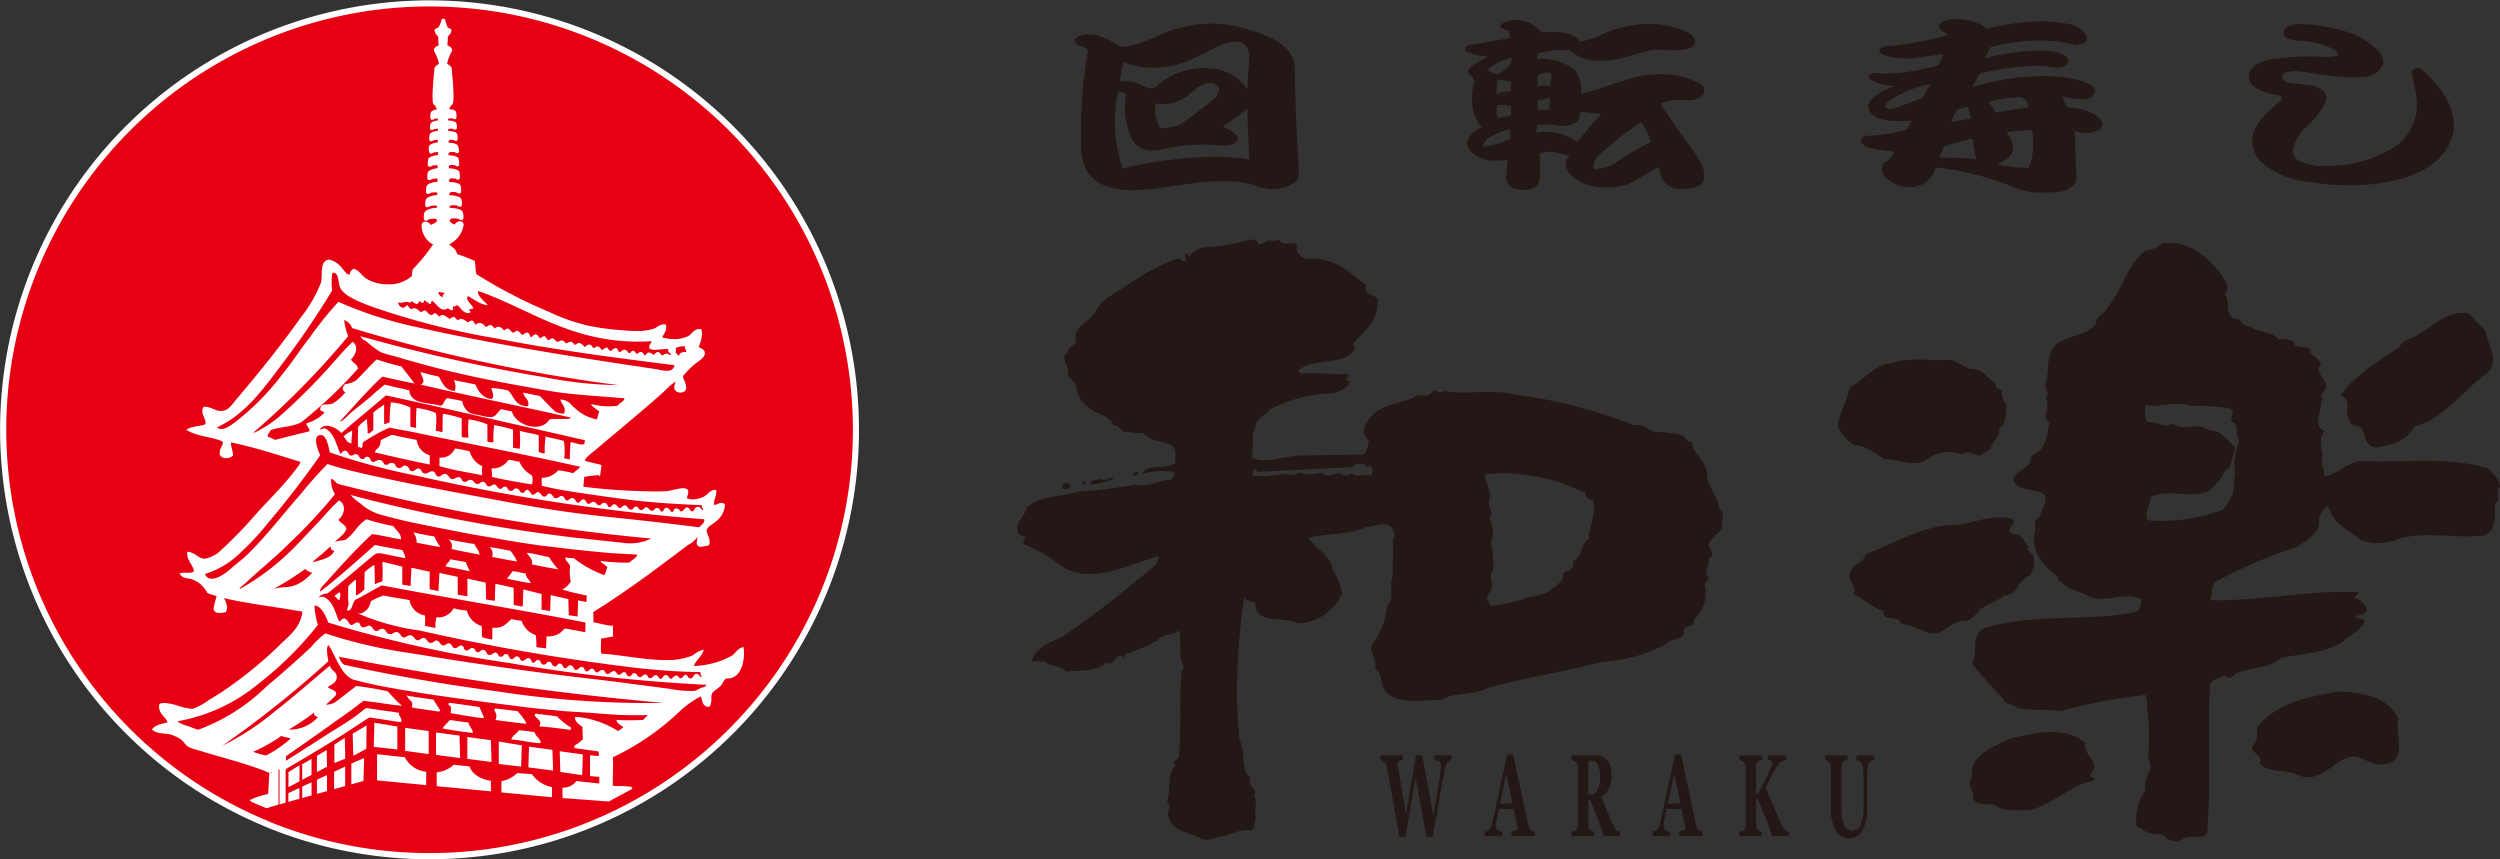
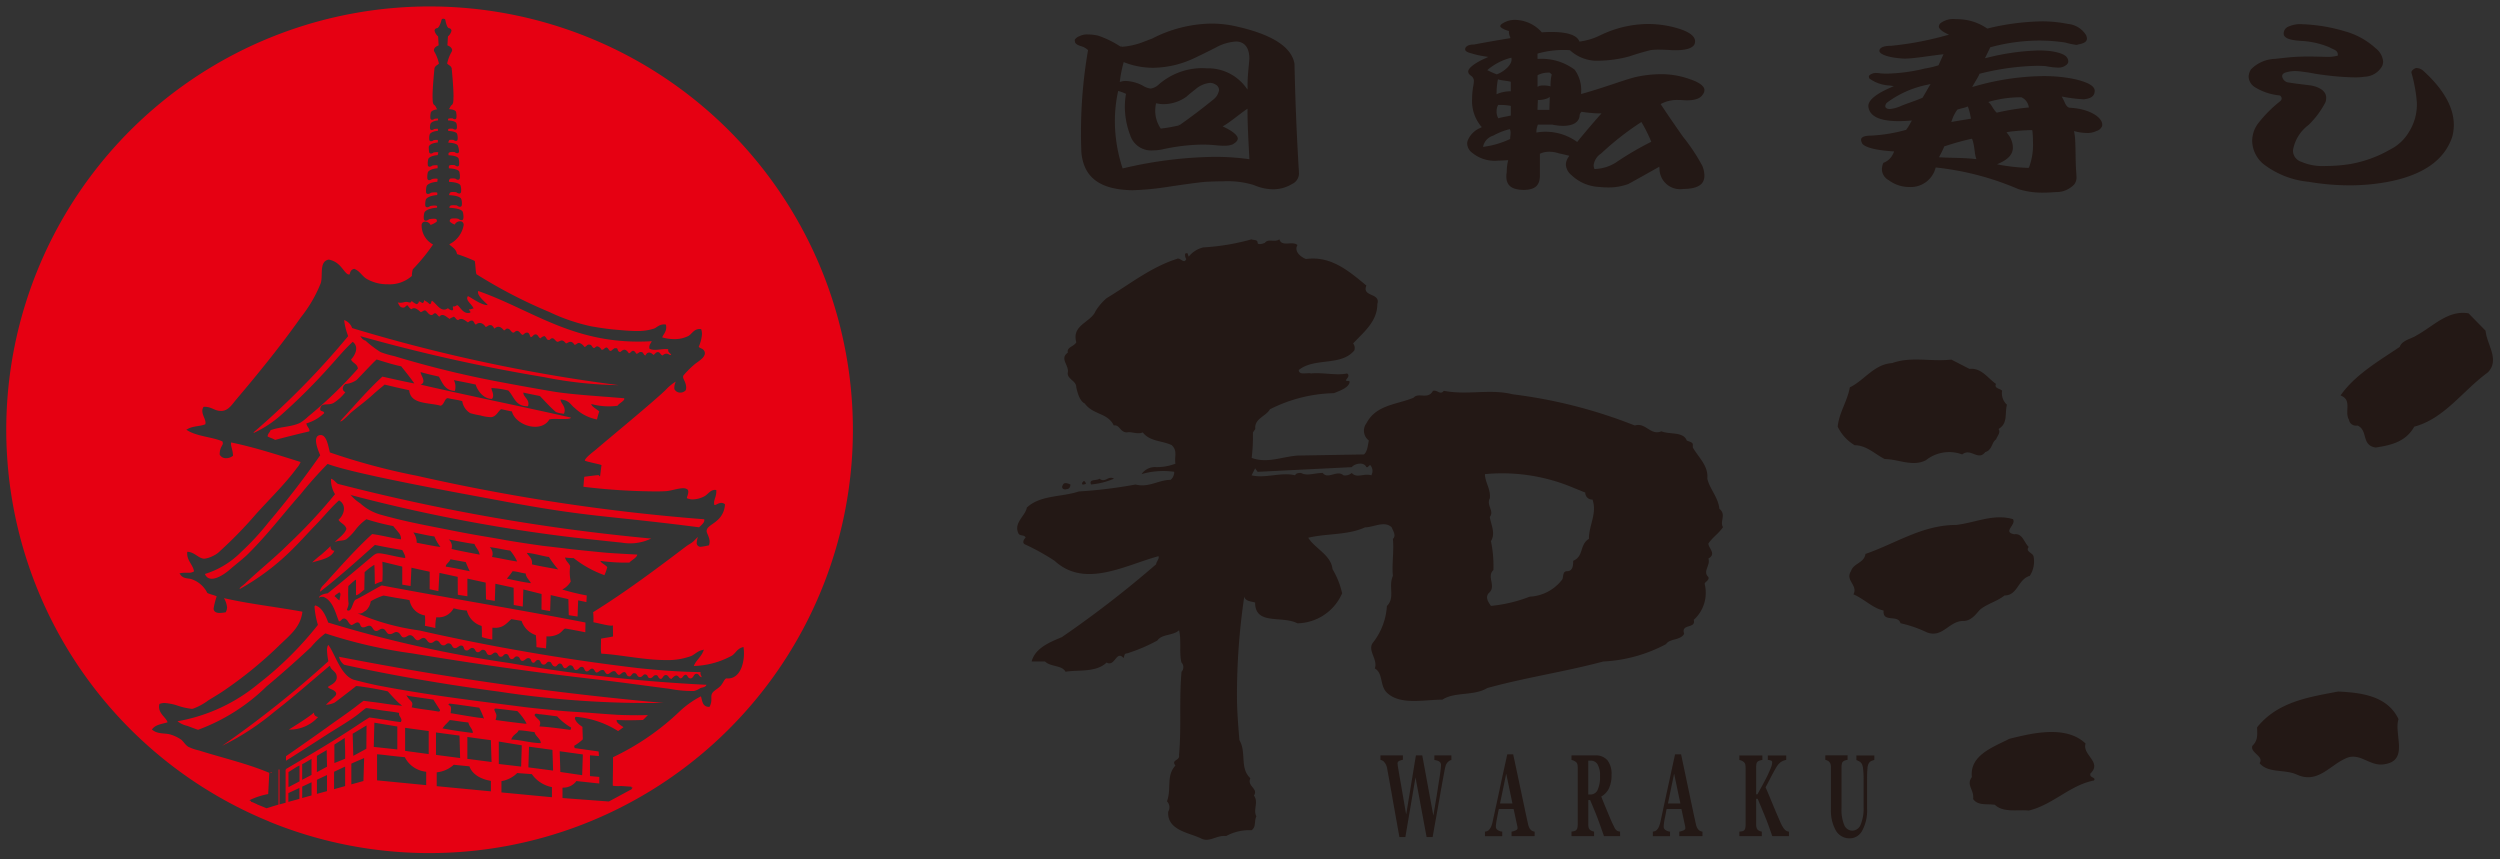
<svg xmlns="http://www.w3.org/2000/svg" viewBox="0 0 202.794 69.697">
  <rect x="0" y="0" width="202.794" height="69.697" fill="#333333" stroke="none" />
  <defs>
    <style>.cls-3{fill:#231815}.cls-4{fill:#e60012}</style>
  </defs>
  <g id="レイヤー_2" data-name="レイヤー 2">
    <g id="レイヤー_1-2" data-name="レイヤー 1">
-       <path d="M34.85 69.2a34.335 34.335 0 1 0-13.05-2.574l.06.023v.008A34.288 34.288 0 0 0 34.85 69.2" fill="#fff" />
-       <path d="M34.85 69.2a34.335 34.335 0 1 0-13.05-2.574l.06.023v.008A34.288 34.288 0 0 0 34.85 69.2z" fill="none" stroke="#fff" />
      <path class="cls-3" d="M201.626 26.829c.092 1.121 1.168 2.34.193 3.371-2.058 1.5-3.533 3.756-5.98 4.41-.688 1.223-1.865 1.506-3.141 1.692-1.176-.186-.586-1.41-1.468-1.785a.574.574 0 0 1-.688-.469c-.391-.658.295-1.6-.682-1.969 1.176-1.689 3.135-2.812 4.8-3.939.192-.559.983-.661 1.375-.938 1.369-.752 2.545-2.068 4.209-1.785zm-41.869 3.094c.982-.1 1.471.75 2.158 1.221-.2.379.4.379.49.56a1.25 1.25 0 0 0 .393 1.125c-.191.75.1 1.5-.682 1.971.2.279-.1.564-.2.842-.39.281-.291.844-.879 1.037-.59.742-1.175-.377-1.867.185a3.024 3.024 0 0 0-2.941.465c-1.075.563-2.26-.09-3.334-.09-.78-.375-1.475-1.123-2.45-1.123a3.54 3.54 0 0 1-1.376-1.505c.107-1.133.789-2.061.984-3.19 1.174-.562 1.963-1.877 3.435-1.969 1.567-.562 3.137-.092 4.8-.283z" />
-       <path class="cls-3" d="M202.794 39.491c0-.66-.584-1.033-.975-1.5-3.14-.942-6.472-.471-9.9-.57-1.377-.182-2.256 1.132-3.432 1.218.192-.466-.295-.927-.1-1.4 0-.754-.393-1.781.193-2.25-1.172-.563 0-1.973-.289-3 1.174-.941-.783-1.6 0-2.535-.3-.283-.594-.656-.883-.748.1-1.035-1.275-.094-1.377-1.035-.39-.088-.883-.278-1.176-.088-.488-.752-1.664-.569-2.351-1.131-.391.092-.686-.281-.885-.559-1.373-.095-.588-1.41-1.174-2.064.586-.471 0-1.031-.2-1.5-1.172-1.5-2.648-2.813-4.8-2.623a2.615 2.615 0 0 1-1.467.648c-1.472 1.223-1.765 3.1-3.039 4.6-.1.467-.982.656-.884 1.219-.592.941-1.758.941-2.645 1.412-1.668.558-1.076 2.342-1.475 3.562-.093.379.4.75 0 1.119.5.657-.392 1.5.3 2.069-.2 1.033-.3 2.25-1.476 2.625.1 1.035-1.18 1.125-1.473 1.875.393 1.219 1.871.66 2.555 1.312.289.66-.3 1.223-.395 1.785-.687.276-.2.938-.4 1.317-.291 1.588.691 2.527 1.773 3.465.193.091.094.468.391.468.588.748 1.566.748 2.248 1.223 1.476.563 2.943-.475 4.219.186a1.266 1.266 0 0 1-.3 1.029c-4.114.848-8.334.1-12.35 1.312-1.279.565-.492 1.969-1.078 2.909a34.175 34.175 0 0 0 2.549 2.814c.1.566.781.373 1.074.756 1.18.277 2.355.092 3.535.277a43.6 43.6 0 0 1 6.961-1.312 23.958 23.958 0 0 1 .195 5.16c.586.844-.488 1.5-.195 2.523a4.416 4.416 0 0 0-.785 2.727.351.351 0 0 0 .391.379c.494.558 1.271.459 1.859.558.2.467.787.467 1.277.567.59-.942 2.549.279 2.256-1.315.293-3.66 0-7.689.2-11.351.1-.561.784-.561 1.176-.844a.208.208 0 0 1 .2.188c.385.095.584-.188.782-.377 1.17-.463 2.646-.37 3.623-1.215 1.664-.371 3.529-.371 5-1.313.49-.566 1.568-.937 1.767-1.689-.2-.283-.59-.188-.783-.283.193-.282.883-.186.979-.653a1.591 1.591 0 0 0-.979-.943c-.1-.279.383-.188.287-.461-4.111-.2-7.84.748-12.053.65.291-.468 0-1.123.489-1.5a36.455 36.455 0 0 1 6.574-2.81c.781-.565 1.959-1.223 1.767-2.164a1.69 1.69 0 0 1 .682-1.119 1.256 1.256 0 0 1 .289.466c.4 1.028 1.668 1.594 2.451 2.252a4.2 4.2 0 0 0 3.037-.093c2.163-.659 4.618 0 6.965-.284 1.076-.468.789-1.691.881-2.623.588-.283-.092-.937.389-1.312m-21.465-1.129c-.1.563-.1 1.129-.191 1.688-.3.47-.4.941-.891 1.316a14.086 14.086 0 0 1-5.975.838c-.4-.559.192-1.213.192-1.871 1.666-.934 4.316.658 5.392-1.223.494-.279.391-.937.981-1.119l.492-1.69c-.779-.66-1.082-1.41-2.154-1.41-.885-.754-2.159.188-2.946-.56-.687.468-1.275-.194-1.957-.094-.488-.375-.195-1.123-.195-1.408 1.176.285 2.549-.377 3.623.09a17.494 17.494 0 0 1 3.137.2c.783.363-.391.934.492 1.217.193.56.1.937.291 1.5a4.549 4.549 0 0 0-.291 2.529M92.32 38.27c0 .283-.193.283-.287.283h-.1c-.1-.191.2-.381.389-.283" />
      <path class="cls-3" d="M139.773 42.772c-.3-.468.291-1.037-.3-1.5-.1-.941-.783-1.6-.979-2.443.1-1.031-.683-1.685-1.177-2.529v-.289c-.1-.18-.291-.18-.489-.276-.293-.748-1.373-.468-2.056-.748-.887.375-1.283-.752-2.162-.472a40.216 40.216 0 0 0-9.9-2.53c-1.863-.465-3.625.092-5.592-.283-.3.375-.492-.092-.878 0-.395.748-1.18.094-1.571.559-1.369.566-3.039.566-3.824 2.068a1 1 0 0 0 .193 1.406c-.093.379-.093.844-.39 1.127l-5.391.092c-1.275.094-2.449.656-3.723.19a15.242 15.242 0 0 0 .1-2.067l.193-.279c-.1-.844.887-1.035 1.182-1.594a12.013 12.013 0 0 1 5.193-1.312c.487-.19 1.276-.473 1.276-.942-.1-.094-.2 0-.3-.094 0-.091.389-.373.094-.562-.879.189-1.961-.1-2.94 0-.2-.1-.978.189-.978-.279 1.277-1.037 3.433-.282 4.509-1.594a.619.619 0 0 0-.1-.563c.879-.939 1.963-1.785 1.963-3.195.289-.934-1.28-.555-.887-1.5-1.369-1.125-2.842-2.436-4.9-2.152-.495-.19-.981-.666-.69-1.131-.391-.373-1.275.189-1.469-.467-.388.283-.881-.09-1.177.283-.194.09-.588.184-.588 0 0-.283-.3-.189-.489-.283a18.235 18.235 0 0 1-3.923.656 2.137 2.137 0 0 0-1.178.752l-.1-.281c-.1 0-.193 0-.193.094a.577.577 0 0 0 .094.377c-.194.465-.489-.19-.786 0-2.054.65-3.826 2.06-5.681 3.181a4.632 4.632 0 0 0-.885 1.037c-.391.936-1.961 1.123-1.568 2.534-.2.373-.784.373-.686.843-.685.467.1 1.026 0 1.59s.686.658.686 1.221c.1.473.291 1.129.685 1.312.688.94 1.862.745 2.354 1.784.492-.09.492.562 1.078.562.293-.09.881.19 1.273 0 .586.754 1.574.658 2.354 1.037.492.465.195.934.3 1.5a4.246 4.246 0 0 1-1.569.28 1.3 1.3 0 0 0-1.177.566 6.3 6.3 0 0 1 2.646-.187.827.827 0 0 1-.293.654c-.984 0-1.767.656-2.842.377a37.71 37.71 0 0 1-4.607.564c-1.371.467-3.139.278-4.215 1.311-.1.656-1.078 1.22-.691 2.068.1.281.494.092.593.369-.2.19-.293.473 0 .569a18.2 18.2 0 0 1 2.354 1.31c2.447 2.25 5.682.371 8.424-.377.1.19-.192.471-.192.657a85.669 85.669 0 0 1-7.644 5.908c-.883.379-2.158.847-2.453 1.974h1.08c.49.469 1.373.28 1.67.838.978-.185 2.445.094 3.33-.748.685.379.781-1.029 1.373-.373.094-.094 0-.371.291-.371a13.777 13.777 0 0 0 2.453-1.043c.394-.555 1.273-.373 1.76-.836.2.744 0 1.879.2 2.623a.545.545 0 0 1 0 .748c-.2 2.348 0 4.5-.2 6.756.1.469-.684.375-.291.85-.78.838-.3 1.871-.688 2.9a.692.692 0 0 1 .1.844c-.1 1.5 1.664 1.693 2.644 2.16.692.377 1.276-.281 2.059-.186a3.9 3.9 0 0 1 2.062-.47c.389-.281.192-.752.389-1.125-.291-.561.2-1.127-.2-1.692.394-.558-.584-.744-.291-1.4-.885-.844-.293-2.06-.885-3.092-.1-1.127-.2-2.439-.2-3.564a54.5 54.5 0 0 1 .59-8.067c.105.377.591.377.882.469 0 1.875 2.157 1.031 3.432 1.686a4.039 4.039 0 0 0 3.627-2.436 6.714 6.714 0 0 0-.785-1.969c-.1-1.127-1.465-1.693-1.961-2.537 1.574-.369 3.137-.187 4.609-.842.686 0 1.575-.568 2.159 0 .095.28.394.655.095.938.1 1.027-.095 1.969 0 3-.388.848.2 1.781-.486 2.438a5.323 5.323 0 0 1-1.082 2.912c-.588.656.39 1.4.1 2.158.688.369.391 1.4.983 1.965 1.07 1.035 3.033.564 4.506.564.98-.654 2.549-.279 3.627-.937 3.037-.846 6.277-1.317 9.414-2.155a12.072 12.072 0 0 0 5.095-1.41c.295-.472 1.176-.287 1.471-.842-.3-.847.983-.377.779-1.127a2.967 2.967 0 0 0 .885-2.912c0-.185.4-.277.3-.562-.492-.469.195-.938 0-1.5.684-.375 0-.848 0-1.219.393-.561.779-.75 1.178-1.315m-28.529-4.218c-.592-.192-1.18.277-1.575-.192a.824.824 0 0 1-.681.192c-.494-.473-1.272.371-1.67-.192-.68 0-1.272.278-1.764 0-.193 0-.394 0-.486.192-1.082-.283-2.453.277-3.53 0l.291-.563.2.28 7.642-.379c.2-.28.983-.471 1.18 0h.1l.2-.18a.7.7 0 0 1 .1.842m17.654 5.154c-.779.473-.393 1.406-1.277 1.783 0 .28 0 .84-.487.84-.394 0-.293.469-.394.662a3.529 3.529 0 0 1-2.649 1.406 11.654 11.654 0 0 1-3.14.747c-.19-.278-.487-.657-.19-1.028.68-.562-.2-1.318.389-1.879a9.7 9.7 0 0 0-.2-2.342c.4-.654 0-1.32-.092-1.97.387-.473-.3-.938 0-1.5.092-.75-.395-1.317-.395-1.969a14.869 14.869 0 0 1 6.768.941l1.371.557a.554.554 0 0 0 .584.565c.393 1.125-.289 2.058-.289 3.189" />
      <path class="cls-3" d="M90.361 38.831a6 6 0 0 1-1.861.469c-.2-.471.486-.283.683-.471.494.379.686-.277 1.178 0m-2.256.381a.369.369 0 0 1-.291.092c-.1-.092 0-.192.1-.283.095 0 .095.091.193.191m-1.276.09c0 .189-.1.375-.293.375-.3.09-.492-.1-.3-.375.1-.191.393-.092.588 0m76.462 2.81c.293.469-.883 1.035.1 1.227.683-.092.783.65 1.177 1.031-.291.369.3.465.389.748a2.148 2.148 0 0 1-.3 1.594c-.976.285-.976 1.593-2.051 1.593-.591.475-1.379.661-1.966 1.131-.291.28-.682.936-1.372.936-1.181 0-1.666 1.4-2.945.933a10.01 10.01 0 0 0-2.158-.748c-.2-.75-1.463 0-1.369-1.031-.879-.182-1.571-.937-2.446-1.312.389-.748-.695-1.125-.2-1.879.2-.655 1.076-.655 1.176-1.4 2.451-.843 4.608-2.351 7.358-2.351 1.568-.182 3.035-.934 4.605-.469m31.274 16.226c-.391 1.221.887 3.379-1.174 3.658-1.174.2-1.967-1.033-3.133-.465-1.277.567-2.257 2.057-3.92 1.309-.986-.465-2.357-.092-3.043-.939.391-.557-.785-.838-.585-1.4.488-.469.386-.941.386-1.506 1.662-2.058 4.121-2.437 6.573-2.9 1.957.09 4.013.375 4.9 2.246m-25.387 1.971c-.295.936 1.369 1.494.391 2.436-.1.375.488.283.291.562-1.957.379-3.334 1.973-5.291 2.44-.887-.092-2.061.191-2.748-.467-.688-.1-1.373.092-1.766-.471.1-.758-.592-1.123-.1-1.781-.2-1.783 1.76-2.438 3.037-3.1 1.869-.469 4.606-1.125 6.182.379m-51.441 1.338a.409.409 0 0 0-.156.061.95.95 0 0 0-.145.123.7.7 0 0 0-.156.261 2.457 2.457 0 0 0-.086.346c-.088.465-.227 1.217-.406 2.25s-.377 2.1-.572 3.211h-.489l-.9-4.844L114 67.9h-.483c-.269-1.494-.474-2.648-.615-3.455s-.268-1.488-.367-2.035a1.28 1.28 0 0 0-.1-.362 1.388 1.388 0 0 0-.144-.226.46.46 0 0 0-.147-.123.631.631 0 0 0-.166-.061v-.363h1.822v.353a2.4 2.4 0 0 0-.244.071.622.622 0 0 0-.127.072.131.131 0 0 0-.053.08c0 .026-.009.049-.009.07 0 .043.006.086.009.123s.012.086.02.141c.037.242.115.7.234 1.373s.26 1.512.436 2.512l.789-4.795h.516l.9 4.891c.131-.786.242-1.426.318-1.922s.143-.924.2-1.274c.033-.218.056-.4.074-.547a3.05 3.05 0 0 0 .027-.382.287.287 0 0 0-.045-.166.363.363 0 0 0-.127-.122.616.616 0 0 0-.179-.066 1.241 1.241 0 0 0-.186-.039v-.373h1.381zm3.947 3.526l.5-2.418.506 2.418zm2.807 2.285a.573.573 0 0 1-.164-.045.386.386 0 0 1-.156-.109.664.664 0 0 1-.137-.215 1.1 1.1 0 0 1-.078-.252c-.127-.565-.278-1.277-.459-2.139s-.43-2.033-.746-3.513h-.479c-.23 1.044-.441 2-.625 2.865s-.375 1.736-.564 2.6a1.76 1.76 0 0 1-.115.381.918.918 0 0 1-.17.274.416.416 0 0 1-.157.109.6.6 0 0 1-.179.045v.367h1.4v-.368a.739.739 0 0 1-.394-.15.3.3 0 0 1-.121-.248c0-.034 0-.086.007-.165s.028-.2.055-.375l.088-.451c.033-.172.058-.316.09-.445h1.2l.291 1.361a.665.665 0 0 1 .025.123v.082c0 .073-.06.133-.179.178a1.161 1.161 0 0 1-.305.09v.367h1.871zm6.931.367h-1.307c-.228-.658-.416-1.185-.564-1.572s-.34-.842-.559-1.355h-.148v1.964a1.064 1.064 0 0 0 .033.28.378.378 0 0 0 .129.191.386.386 0 0 0 .144.074.816.816 0 0 0 .165.051v.367h-1.834v-.367c.044-.008.105-.019.183-.035a.523.523 0 0 0 .17-.063.39.39 0 0 0 .121-.187 1.264 1.264 0 0 0 .031-.287v-4.615a1.651 1.651 0 0 0-.025-.276.369.369 0 0 0-.127-.193.956.956 0 0 0-.187-.108c-.077-.025-.129-.045-.166-.056v-.364h1.931a1.227 1.227 0 0 1 .979.389 1.757 1.757 0 0 1 .338 1.174 2.484 2.484 0 0 1-.211 1.115 1.5 1.5 0 0 1-.625.658q.16.405.379.934c.148.357.3.719.457 1.088.052.115.121.26.209.432a.755.755 0 0 0 .226.316.586.586 0 0 0 .143.055c.056.013.095.019.115.023zm-1.627-4.865a1.82 1.82 0 0 0-.2-.961.639.639 0 0 0-.555-.3h-.2v2.746h.185a.622.622 0 0 0 .567-.355 2.408 2.408 0 0 0 .2-1.129m5.513 2.212l.5-2.418.508 2.418zm2.8 2.285a.5.5 0 0 1-.16-.045.367.367 0 0 1-.158-.109.671.671 0 0 1-.139-.215 1.1 1.1 0 0 1-.078-.252c-.127-.565-.278-1.277-.459-2.139l-.74-3.513h-.487c-.232 1.044-.435 2-.625 2.865s-.373 1.736-.56 2.6a2.465 2.465 0 0 1-.115.381.918.918 0 0 1-.17.274.4.4 0 0 1-.155.109.669.669 0 0 1-.179.045v.367h1.394v-.368a.756.756 0 0 1-.394-.15.306.306 0 0 1-.121-.248c0-.034 0-.086.009-.165s.024-.2.053-.375c.023-.128.059-.279.092-.451s.056-.316.086-.445h1.2l.293 1.361a.6.6 0 0 1 .021.123v.082c0 .073-.058.133-.179.178a1.172 1.172 0 0 1-.307.09v.367h1.878zm7.017.367h-1.357c-.2-.6-.385-1.107-.549-1.51s-.375-.912-.633-1.521h-.123v2.06a1.053 1.053 0 0 0 .033.282.353.353 0 0 0 .123.195.585.585 0 0 0 .131.074.756.756 0 0 0 .172.053v.367h-1.822v-.367c.043 0 .1-.01.181-.024a.4.4 0 0 0 .17-.054.35.35 0 0 0 .123-.182 1.172 1.172 0 0 0 .033-.291v-4.637a1.341 1.341 0 0 0-.029-.272.408.408 0 0 0-.127-.193.669.669 0 0 0-.183-.11 1.375 1.375 0 0 0-.168-.055v-.363h1.867v.363c-.045.01-.1.022-.17.042a.461.461 0 0 0-.178.072.3.3 0 0 0-.129.185 1.692 1.692 0 0 0-.027.285v2.208h.1c.123-.219.272-.481.438-.79s.3-.564.391-.757c.127-.276.224-.491.283-.649a1.218 1.218 0 0 0 .088-.416.133.133 0 0 0-.088-.123.908.908 0 0 0-.266-.057v-.363h1.492v.363a1.275 1.275 0 0 0-.453.184 1.548 1.548 0 0 0-.367.441c-.17.295-.309.549-.42.768s-.256.5-.432.83c.157.365.342.8.555 1.324s.436 1.03.651 1.526a3.043 3.043 0 0 0 .185.359 1.049 1.049 0 0 0 .233.281.506.506 0 0 0 .14.08.6.6 0 0 0 .131.028zm6.923-6.178a1.067 1.067 0 0 0-.2.064.48.48 0 0 0-.225.168.837.837 0 0 0-.127.414 8.1 8.1 0 0 0-.033.9v2.43a3.437 3.437 0 0 1-.383 1.728 1.149 1.149 0 0 1-1.015.652 1.279 1.279 0 0 1-1.135-.628 3.311 3.311 0 0 1-.4-1.762v-3.347a1.007 1.007 0 0 0-.03-.271.456.456 0 0 0-.123-.211.491.491 0 0 0-.156-.1 1.053 1.053 0 0 0-.148-.051v-.363h1.806v.363a.817.817 0 0 0-.166.037.636.636 0 0 0-.164.077.269.269 0 0 0-.127.181 1.141 1.141 0 0 0-.033.289v3.305a3.266 3.266 0 0 0 .225 1.414.713.713 0 0 0 .66.443.747.747 0 0 0 .666-.488 3.442 3.442 0 0 0 .238-1.439v-2.211a7.062 7.062 0 0 0-.041-.887 1.078 1.078 0 0 0-.119-.422.555.555 0 0 0-.213-.181 1.29 1.29 0 0 0-.211-.1v-.373h1.459z" />
-       <path class="cls-4" d="M22.96 30.29c.767-.936 1.425-1.983 2.179-2.936a28.893 28.893 0 0 1 2.316-2.871 31.9 31.9 0 0 0 6.3 2.039c6.259 1.411 12.84 2.436 19.486 3.426.483.073 1.306.391 1.482-.323-4.583-.577-9.723-1.238-14.492-2.177a62.371 62.371 0 0 1-10-2.547c-.875-.332-2.339-.859-2.637-1.574-.192-.456-.07-1-.464-1.2-.121-.014-.2.02-.185.139a4.6 4.6 0 0 0 0 1.295 67.894 67.894 0 0 1-3.888 5.739c-1.5 1.984-3.1 4.314-5.463 5.368.454.382 1.1-.157 1.529-.464a20.482 20.482 0 0 0 3.837-3.914" />
      <path class="cls-4" d="M32.684 24.948c.208.023.208-.163.371-.186.1.114.168.262.325.325.254-.244.582.086.742.231.144-.024.2-.139.367-.142.18.1.246.315.466.374.2.025.186-.151.368-.141.139.064.189.216.323.278.26-.352.616.074.835.185.073-.092.223-.115.322-.185.159.062.177.257.372.278.271-.25.594.069.784.188.113-.062.173-.172.372-.141.136.066.134.27.28.323.15-.171.5-.248.785.187.174-.029.212-.19.464-.14a.509.509 0 0 1 .23.277c.261-.2.473-.245.789.143.13-.023.143-.168.322-.143.2.045.239.258.416.328.165-.009.169-.175.371-.143.2.054.227.268.417.325.131-.071.182-.22.416-.182.134.061.148.252.234.367.179-.036.193-.237.414-.23.2.037.2.26.371.324a.591.591 0 0 1 .322-.187c.23.141.138.363.427.306.325-.364.44.156.639.158.232-.019.338-.3.674.126.143.03.395-.365.7.118.153 0 .221-.164.387-.152a.787.787 0 0 1 .415.322c.188-.009.184-.218.416-.183.212.006.188.244.373.279.1-.042.135-.141.275-.139a.531.531 0 0 1 .325.278c.2.012.227-.174.417-.187.133.054.179.229.278.277.155.005.2-.139.325-.186.047-.062.085-.016.139-.034.25 0 .06.241.337.312.143-.029.356-.454.706.082.166.113.292-.508.619.056.177.01.193-.167.394-.138.208 0 .168.244.349.279.153-.308.382-.308.65-.045.135-.066.174-.227.371-.23.182.029.2.223.369.275.369-.337.541.023.694-.045-.058-.175-.283-.18-.234-.463-.528-.065-1.127.182-1.527-.049-.051-.315.115-.408.189-.6-6.242.371-9.613-2.509-14.076-4.074-.142.373.581.894.773 1.143-.5.029-1.287-.58-1.607-.726-.254.343.345.647.454 1.016-.146-.026-.2.086-.357.05-.022.143.14.105.091.275-.521.155-.745-.352-1.021-.6-.15 0-.175.134-.367.092-.09.055.1.294-.093.322a.594.594 0 0 1-.325-.176c-.577.4-.921-.371-1.3-.605-.086.076-.037.273-.187.278a1.669 1.669 0 0 0-.462-.322.221.221 0 0 1-.093.231c-.128-.029-.192-.115-.323-.139a.229.229 0 0 1-.187.23 1.447 1.447 0 0 1-.414-.278c.012.124-.066.154-.186.141-.384-.141-.435.091-.925 0 .1.177.156.4.415.417m-7.817 9.389a3.438 3.438 0 0 0 1.434-.831c-.006-.21-.338-.1-.322-.323.077-.59.6-.248 1.085-.5a3.935 3.935 0 0 0 .955-.869c-.274-.151-.281-.422 0-.669a1.889 1.889 0 0 0 .9-.316c.192-.174 1.35-1.432 1.64-1.674.782.242 1.425.441 1.991.556.354.435.807 1.019 1.065 1.388-.886-.162-1.733-.365-2.592-.553-1.209 1.106-2.268 2.363-3.379 3.561-.113.14.082.044.139 0a7.558 7.558 0 0 0 .648-.6c.625-.533 1.222-.948 1.852-1.528.265-.248.928-.786.928-.786l.972.232s.869.19 1.016.229c.109 1.157 1.557.975 2.545 1.252.32-.082.329-.695.647-.6.152.046.939.157 1.112.231a1.377 1.377 0 0 0 .649.974 7.037 7.037 0 0 0 .833.185 3.238 3.238 0 0 0 .88.138c.413-.069.533-.464.785-.646.3.052.574.133.879.182.3 1.134 2.309 1.763 3.008.7-.009-.209 1.752.046 1.781-.2-3.428-.787-8.781-1.875-12.191-2.675.523-.2-.034-.8 0-1.019.471.146 1.147.29 1.48.371.294.522.5 1.136 1.3 1.158a1.269 1.269 0 0 0-.081-.875c.252.055 1.056.2 1.773.362-.009.092.417 1.162 1.315 1.16.24-.3-.06-.707-.045-.881a7 7 0 0 1 1.372.205c.5.537.559 1.275 1.588 1.277.207-.535-.405-.761-.368-1.113.5.115.895.186 1.342.281.424.438.829.9 1.3 1.3a2.387 2.387 0 0 0 .646.135c.242-.552-.284-.85-.275-1.154.749.06.813.445 1.156.69a3.565 3.565 0 0 0 1.8.928c.054-.223.115-.445.186-.651-.2-.182-.625-.394-.65-.6a5.487 5.487 0 0 0 2.129.142c.145-.224.64-.429.539-.611-1.687-.146-4.192-.287-5.77-.547a231.82 231.82 0 0 1-4.856-.879 80.41 80.41 0 0 1-8.011-1.99 7.916 7.916 0 0 1-1.111-.323 8.142 8.142 0 0 1-1.234-.936c-.238-.069-.289-.191-.422-.363a138.1 138.1 0 0 0 14.893 3.323 32.9 32.9 0 0 0 6.064.652 133.262 133.262 0 0 1-21.618-4.628 1.043 1.043 0 0 0-.646-.65 5.079 5.079 0 0 0 .325 1.3 64.657 64.657 0 0 1-7.638 7.778c-.054.094-.05.094.045.045a9.158 9.158 0 0 0 2.269-1.527 48.175 48.175 0 0 0 3.84-3.843c.613-.667 1.184-1.378 1.853-1.989.531.4.21 1.068-.137 1.433.126.3.52.342.555.743A34.376 34.376 0 0 1 25 33.789a3.981 3.981 0 0 1-.651.508c-.719.347-1.563.3-2.407.6-.051.2-.227.265-.232.509.19.105.427.162.6.279.919-.238 1.843-.474 2.778-.693.084-.208-.221-.384-.232-.65" />
      <path class="cls-4" d="M24.352 40.132a32.288 32.288 0 0 1 2.223-2.5c2.232.852 11.444 2.5 13.9 2.961 7.412 1.4 8.5 1.182 16.234 2.18.161-.17.491-.393.414-.651A161.648 161.648 0 0 1 33.844 38.6a52.674 52.674 0 0 1-7.085-1.9c-.135-.5-.272-1.576-.878-1.389-.531.165-.062 1.249.093 1.618a73.53 73.53 0 0 1-4.212 5.467 20.883 20.883 0 0 1-2.177 2.355 7.055 7.055 0 0 1-2.961 1.809c.334.826 1.439.15 2.035-.373.5-.438 1.083-.873 1.45-1.24 1.664-1.653 2.777-3.163 4.243-4.82m1.448 18.04c-.221-.049-.359-.186-.323-.372-.506.451-2.013 1.356-2.042 1.388a3.09 3.09 0 0 0 2.365-1.016" />
-       <path class="cls-4" d="M31.3 32.076c-1.191 1.034-2.422 2.022-3.613 3.056-.333-.4-1.317-.941-1.757-.278.168-.021.248-.126.464-.093.728.387.9 1.342 1.2 2.035.2-.026.18-.283.461-.231.162.055.225.315.338.375.235.078.3-.159.536-.09s.16.317.428.382.19-.247.482-.17.145.359.393.4.336-.211.628-.133.179.314.426.369.223-.2.572-.132c.33.057.122.319.462.388s.272-.247.6-.168.21.375.467.431.327-.238.583-.208.177.349.467.4.417-.231.675-.17.186.365.434.41.334-.263.6-.205.262.366.508.414.375-.207.6-.152.2.371.413.377c.224.054.32-.225.56-.151.2.026.216.269.47.336.2.03.261-.206.506-.185.263.054.183.33.449.372.1.069.271-.157.449-.166.187.055.242.306.47.372.221.01.153-.223.449-.184.183.064.152.3.358.334.314.051.241-.209.526-.186.281.058.229.331.486.356.2.02.179-.258.374-.245.232.021.229.323.45.4.2.01.274-.261.469-.208.141 0 .256.33.424.357.338 0 .2-.25.477-.25.254.055.275.35.48.393.225 0 .314-.181.446-.2.314 0 .257.317.463.37.187.029.242-.223.466-.194.28.043.2.321.461.381.178-.024.2-.291.464-.276.173.069.175.292.334.363.2.021.232-.166.451-.179.188.061.268.236.4.3.228.01.268-.224.477-.207.25.008.23.262.37.352.249.021.218-.242.457-.233.215.022.206.229.376.3.236.018.26-.216.47-.207s.233.331.475.344c.215.013.2-.231.383-.248.252-.022.236.261.4.273.274.035.321-.25.449-.224.278.029.241.324.491.281.172.046.2-.261.424-.21.234-.022.187.3.409.288.112-.025.112-.318.364-.31.228.035.225.244.393.336.2.028.144-.336.377-.274.251-.049.267.3.457.232.161-.115.183-.239.371-.323.3 0 .234.336.506.323.183-.154.168-.369.416-.373s.2.2.418.28c.019-.188-.151-.188-.094-.414-1.964-.084-3.949-.2-5.738-.418a172.724 172.724 0 0 1-3.7-.512c-1.194-.172-2.41-.361-3.565-.648.068-.17-.075-.446.046-.643a1.759 1.759 0 0 0 1.3-.606 8.906 8.906 0 0 1 1.216.231c.084-.113.506-.393.586-.512-4.042-.926-9.3-1.914-13.562-2.818-.427-.093-1.552-.27-1.9-.37a8.868 8.868 0 0 0-1.017.493c-.38.205-.848.5-1.125.674-.161.2.033.345-.172.5-.069-.069-.215-.062-.276-.141 0-.565.007-.986.007-1.556a3.267 3.267 0 0 1 .733-.663c0 .323.071.854.044 1.159.193.058.3-.158.466-.237v-1.446c.261-.246.668-.475.878-.651v1.588a1.158 1.158 0 0 0 .453-.168 10.431 10.431 0 0 1 .1-1.6 4.65 4.65 0 0 1 1.574.416v1.569c.16-.011.388.139.474.057a11.045 11.045 0 0 1 .034-1.583 5.362 5.362 0 0 1 1.575.418 6.572 6.572 0 0 1-.033 1.428c.126 0 .438.112.564.112 0-.262 0-1.276.024-1.495a12.043 12.043 0 0 1 1.529.37v1.528A3.848 3.848 0 0 0 38 35.5a9.7 9.7 0 0 1 .009-1.482 5.723 5.723 0 0 1 1.527.413v1.392a1.249 1.249 0 0 0 .49.051 7.835 7.835 0 0 1 .065-1.392 13.372 13.372 0 0 1 1.527.369v1.481c.174 0 .374.066.544.066a9.666 9.666 0 0 0 0-1.461c.45.164 1.314.261 1.54.376v1.343a.982.982 0 0 0 .486.119 7.872 7.872 0 0 1 .07-1.371c.48.141 1.243.279 1.481.371a4.614 4.614 0 0 1 .025 1.412c.122 0 .325.073.448.073.036-.336.025-1.11.082-1.391.358.029.858.3 1.111.139 0-.078.04-.221.04-.3-1.266-.286-2.656-.607-3.975-.905-4.015-.9-8.177-1.876-12.173-2.73m-2.778 3.887c-.387-.011-.446-.357-.649-.556a2.146 2.146 0 0 1 .694-.463c.019.372-.08.63-.045 1.019m12.73 1.346c.349-.013.541.135.881.135a2.206 2.206 0 0 0 1.017 1.114 1.245 1.245 0 0 1 0 .74 54.4 54.4 0 0 1-3.24-.6 2.792 2.792 0 0 0-.046-.695 1.575 1.575 0 0 0 1.388-.694m-5.6-.186a1.221 1.221 0 0 0 1.252-.741 11.006 11.006 0 0 1 1.2.231 1.835 1.835 0 0 0 1.017 1.206 4.736 4.736 0 0 0 0 .739c-1.17-.235-2.379-.425-3.472-.739zm-4.763-1.42c.159-.084.842-.4.875-.43.007-.008.033 0 .045 0 .581.137 1.343.293 1.989.415a1.505 1.505 0 0 0 1.065 1.249v.745c-1.514-.293-2.968-.644-4.444-.973.04-.363.47-.3.47-1.006M23.57 59.915c-.181-.109-.583-.1-.741-.235a5.294 5.294 0 0 1-.745.495 12.125 12.125 0 0 1-1.551.81 7.047 7.047 0 0 0 1.041.3 9.6 9.6 0 0 0 2-1.37m31.514-31.08c.046-.256.366-.3.557-.274.009-.037 0-.093.044-.1-.035-.115-.239-.2-.089-.367a1.516 1.516 0 0 0-.789.138c.036.181.047.24-.046.37.2-.016.113.257.323.23m-19.163-4.716c-.069-.238.109-.231.139-.372-.212.025-.289-.083-.51-.048a.531.531 0 0 0 .371.42M24.77 46.147a24.205 24.205 0 0 1-2.559 1.618c.988-.306 1.649.225 3.114-1.293-.206-.093-.444-.144-.555-.325" />
      <path class="cls-4" d="M25.651 42.535c.624-.638 1.182-1.347 1.85-1.945.641.367.424 1.177-.045 1.574.171.291.558.366.646.742-.165.477-.752.809-.941 1.073.3-.172.685-.082.941-.24a4.586 4.586 0 0 0 .787-.833 4.146 4.146 0 0 1 .833-.787 19.286 19.286 0 0 0 2.177.555c.134.174.307.363.46.558a.754.754 0 0 1 .167.522c-.873-.132-1.45-.314-2.34-.432-1.353 1.243-2.6 2.655-3.8 3.983-.178.191-.433.394-.417.693 1.549-1.2 2.992-2.5 4.442-3.795.73.154 1.472.289 2.223.416.086.178.277.494.232.649-.608-.08-1.109-.223-1.664-.324-.652-.122-.687-.08-1.114.277-1.177.986-2.451 2.072-3.518 2.916-.194-.007-.734.158-.694.371.046-.105.214-.1.369-.091.778.331.957 1.3 1.251 1.989.208-.022.2-.261.464-.232.3.115.265.4.542.527.1.034.395-.281.563-.2.182.055.128.324.323.377.211.072.448-.182.648-.107s.216.347.421.406c.254.058.38-.254.646-.156.183.043.26.388.45.408.31.054.423-.209.663-.153.264.057.3.381.474.42.271.057.367-.2.623-.168.28.071.309.35.534.409.208.027.323-.227.562-.184.223.059.252.352.479.393.265.045.363-.235.563-.182.224.057.252.353.463.379.265.058.265-.209.543-.145.243.061.193.334.413.373.237.043.352-.247.589-.2s.092.365.38.393c.216.023.293-.249.508-.2.237.053.172.3.38.338.245.033.245-.23.5-.187s.216.375.411.41c.309.061.323-.214.588-.193.2.074.137.244.324.336.332.05.237-.235.537-.215.235.048.16.377.405.412.256.007.2-.25.478-.213.236.045.163.291.38.363.214 0 .34-.273.548-.225.229.034.139.306.338.368.205.029.179-.252.464-.225.19.072.128.329.367.379.283.023.245-.272.505-.227.2.006.166.354.449.38.166.023.224-.285.427-.237.227.049.163.316.376.378.2-.009.267-.274.475-.237.254.038.212.351.4.381.259-.005.28-.284.512-.254s.151.324.37.371c.221-.009.238-.221.461-.231.21.052.166.258.361.324.2-.05.251-.234.523-.21.16.051.153.335.376.331.127 0 .307-.261.52-.238.167 0 .185.25.38.307.166-.022.236-.233.45-.233.213.043.118.331.4.352.165 0 .212-.26.356-.26.308-.025.236.284.472.309.215.044.285-.237.453-.215.3.062.124.279.4.307.233 0 .281-.282.473-.237.188-.045.162.26.387.3.179-.011.179-.32.44-.32.226.049.194.289.44.32.506-.6.552-.037.742-.047.168-.013.186-.255.4-.295.2.034.16.334.43.295.221-.041.2-.322.418-.37.267-.022.23.263.458.277-.029-.138-.137-.2-.089-.413-1.85-.027-3.341-.148-5.092-.328a172.014 172.014 0 0 1-17.73-3.053 19 19 0 0 1-5-1.385c.386.06.422-.087.674-.226a1.287 1.287 0 0 0 .391-.754 5.25 5.25 0 0 1 1.019-.462c.024-.008.7.124 1.067.187s.723.107 1.061.187a1.51 1.51 0 0 0 1.245 1.236 4.235 4.235 0 0 1 0 .845c.084.007.813.174.851.174a3.164 3.164 0 0 1 .079-.872 1.4 1.4 0 0 0 1.403-.729 5.393 5.393 0 0 0 1.069.186 1.75 1.75 0 0 0 1.2 1.25c.023.166.023.812.023.9a4.068 4.068 0 0 0 .842.2c0-.115 0-.732.011-.961.833.095 1.133-.343 1.531-.691.277.047.553.094.834.14a1.822 1.822 0 0 0 1.155 1.157 8.012 8.012 0 0 1 .049.97c.108.032.7.077.78.114 0-.223.046-.6.029-.985a1.84 1.84 0 0 0 .992-.2c.285-.167.384-.386.519-.432.049-.016 1.565.284 1.647.3 0-.23.011-.557.011-.791-5.514-1.075-10.962-1.958-16.526-3.009-.135.05-1.673.955-2.129 1.159-.258.2-.3 1.1-.7.834.022-.09.194-.467.121-.648a12.33 12.33 0 0 1 0-1.3c.165-.136.674-.646.621-.464v1.215c.225-.019.523-.356.675-.451 0-.524.021-.89.021-1.412a3.78 3.78 0 0 1 .789-.6c.033.284.033 1.291.044 1.574a2.986 2.986 0 0 1 .608-.233 13.669 13.669 0 0 0 0-1.594c.51.122 1.615.394 1.615.394v1.463l.674.111.069-1.483 1.48.324-.003 1.423.711.15.085-1.479 1.479.323.01 1.453.778.121v-1.432l1.483.323.027 1.368.713.113.047-1.388 1.48.324.009 1.4.732.126.048-1.389 1.479.369-.007 1.267.7.123.045-1.3 1.434.329.031 1.3.713.112.052-1.313.667.138.029-.535a18.191 18.191 0 0 1-1.99-.483 1.646 1.646 0 0 0 .691-.649 3.6 3.6 0 0 1-.047-1.25c-.106-.266-.352-.388-.413-.7a4.062 4.062 0 0 0 .692.047 8.87 8.87 0 0 0 2.5 1.388 3.739 3.739 0 0 0 .23-.65c-.133-.186-.533-.356-.553-.506a15.473 15.473 0 0 0 2.36.137c.027-.122.606-.38.626-.65-.581-.035-1.631-.082-2.464-.148-.31-.024-2.334-.225-2.975-.3-.811-.1-1.092-.134-2.21-.262a103.14 103.14 0 0 1-2.972-.452c-1.322-.251-2.31-.378-4.223-.758-2.16-.431-3.9-.734-5.963-1.317a4.056 4.056 0 0 1-1.668-.926 3.234 3.234 0 0 1-.785-.692c.048 0 .055.036.092.042a132.053 132.053 0 0 0 18 3.426c.133.015 3.6.392 3.888.414a3.922 3.922 0 0 0 2.409-.328 160.584 160.584 0 0 1-25.413-4.436c-.2-.13-.311-.338-.554-.416a2.163 2.163 0 0 0 .322 1.252 42.389 42.389 0 0 1-3.75 4.026c-1.129 1.128-2.444 2.171-3.563 3.24-.106.1-.547.4-.389.413a19.389 19.389 0 0 0 4.326-3.288c.636-.63 1.225-1.3 1.854-1.942m1.9 6.16c-.193-.059-.259-.238-.418-.326.08-.151.269-.2.371-.323.232.084.007.449.047.649m16.976-3.517a7.371 7.371 0 0 0 .754 1.014c-.714-.135-1.445-.254-2.132-.412.059-.51-.261-.637-.416-.928.444 0 1.558.326 1.794.326m-1.469 2.127c-.686-.09-1.307-.234-1.945-.369a6.225 6.225 0 0 0 .464-.6c.4.023.692.14 1.065.186.018.351.378.607.416.787m-1.68-2.652a3.8 3.8 0 0 1 .57.891c-.709-.1-1.348-.258-2.039-.367a.715.715 0 0 0-.184-.788c.34 0 1.428.264 1.653.264m-2.9-.541c.126.334.358.486.427.875-.785-.154-1.52-.28-2.281-.46a.73.73 0 0 0-.232-.773c.356.068 1.912.373 2.086.358m-1.944 1.25c.408.082.835.149 1.248.232a6.642 6.642 0 0 0 .325.738c-.654-.118-1.268-.277-1.943-.368-.042-.194.3-.364.37-.6m-1.3-1.853a3.492 3.492 0 0 0 .484.843c-.177.019-1.728-.3-1.918-.333a1.39 1.39 0 0 0-.276-.835c.466.077 1.136.256 1.71.325m-7.32 10.409c3.96.877 8.283 1.611 12.544 2.177a79.832 79.832 0 0 0 13.348.917A256.465 256.465 0 0 1 27.5 53.276a1.1 1.1 0 0 0 .417.648" />
      <path class="cls-4" d="M26.621 50.5c-.2-.588-.539-1.278-1.065-1.39 0 .047-.038.057-.045.1a6.71 6.71 0 0 0 .277 1.48 27.808 27.808 0 0 1-4.814 4.767 14.1 14.1 0 0 1-6.574 3.05 1.9 1.9 0 0 0 .786.371c.3.109.593.226.88.321a15.628 15.628 0 0 0 5.554-3.515 86.67 86.67 0 0 0 3.611-3.195 7.121 7.121 0 0 1 1.158-1.111A39.5 39.5 0 0 0 33.427 53c5.021.83 9.81 1.531 15.09 2.129 1.821.209 3.948.51 5.783.744a9.745 9.745 0 0 0 1.993.179 1.628 1.628 0 0 0 .509-.227c.166-.079.422-.06.506-.276a131.422 131.422 0 0 1-15.968-1.763A98.489 98.489 0 0 1 26.621 50.5m.509-5.834c-.269.024-.323-.22-.323-.367-.212.228-.485.462-.742.69a7.555 7.555 0 0 0-.742.638c.691-.22 1.533-.325 1.807-.961" />
-       <path class="cls-4" d="M34.85 69.2a34.338 34.338 0 1 0-13.05-2.575l.06.024v.008A34.311 34.311 0 0 0 34.85 69.2m-13.267-3.651l-.742-.306v-.008l-.025-.01c-.047-.022-.113-.054-.18-.081a1.769 1.769 0 0 0-.28-.111v-.068l-.106-.025a.072.072 0 0 1 .015-.043 5.83 5.83 0 0 1 1.49-.484c.035-.673.074-1.456.093-1.719-1.741-.743-3.836-1.228-5.715-1.821a3.992 3.992 0 0 1-.853-.291c-.274-.174-.415-.473-.608-.6a3.051 3.051 0 0 0-.848-.4c-.458-.133-.973-.014-1.421-.343l-.081-.062.064-.079c.293-.342.808-.376 1.208-.508-.134-.411-.673-.649-.692-1.249a.819.819 0 0 1 .02-.186l.013-.058.053-.016a1.238 1.238 0 0 1 .371-.056 4.428 4.428 0 0 1 .975.189 5.493 5.493 0 0 0 1.185.282c.042 0 .085 0 .127-.005a4.875 4.875 0 0 0 1.253-.679c.46-.285.914-.553 1.247-.781a33.475 33.475 0 0 0 4.429-3.6c.878-.867 1.81-1.517 1.954-2.812-2.092-.387-4.335-.63-6.36-1.1a1.9 1.9 0 0 1 .25.74.837.837 0 0 1-.089.363l-.022.047-.05.007a2.884 2.884 0 0 1-.461.045c-.29 0-.469-.136-.469-.358a5.847 5.847 0 0 1 .25-.986c-.175-.1-.462-.139-.759-.276a2.22 2.22 0 0 0-1.247-1.107c-.236-.108-.675-.01-.926-.36l-.085-.126.151-.028a2.252 2.252 0 0 1 .327-.023h.255a.691.691 0 0 0 .443-.112c-.07-.5-.54-.848-.554-1.415a.643.643 0 0 1 0-.082l.014-.091.093.009c.514.06.861.556 1.286.554h.01a2.04 2.04 0 0 0 .689-.222 1.889 1.889 0 0 0 .58-.405 34.394 34.394 0 0 0 2.955-3.043c1.139-1.253 2.336-2.416 3.278-3.695a1.608 1.608 0 0 0 .294-.479c-1.784-.558-3.7-1.187-5.631-1.585a.508.508 0 0 0-.013.118c0 .239.153.544.16.923v.05l-.04.018a.839.839 0 0 1-.511.166.561.561 0 0 1-.526-.286.427.427 0 0 1 0-.053c0-.534.275-.726.255-.865a.572.572 0 0 0-.031-.151c-.67-.334-2-.4-2.784-.863l-.148-.09.15-.082c.429-.227 1.013-.191 1.391-.361a.482.482 0 0 0 .016-.122c.007-.285-.25-.595-.259-.955a.567.567 0 0 1 .081-.3l.024-.038h.118c.549.009.785.339 1.288.332h.082c.528-.035.823-.524 1.137-.9 1.759-2.071 3.686-4.443 5.272-6.7a10.856 10.856 0 0 0 1.6-2.75c.21-.606-.152-1.767.638-1.921a.238.238 0 0 1 .035 0 1.6 1.6 0 0 1 .731.348c.394.318.643.873.894.857.118.05.007-.367.42-.456.445.155.624.57.994.8a3.337 3.337 0 0 0 1.742.45 2.715 2.715 0 0 0 1.945-.677v-.084a1.876 1.876 0 0 1 .077-.458 15.258 15.258 0 0 0 1.639-2.009A1.756 1.756 0 0 1 34.2 18.3a.223.223 0 0 1 0-.037.278.278 0 0 1 .284-.283.5.5 0 0 1 .444.266 1.754 1.754 0 0 0 .494-.264.545.545 0 0 0 .019-.118c-.026-.067-.052-.094-.1-.107a.675.675 0 0 0-.14-.012 1.952 1.952 0 0 0-.4.043.488.488 0 0 1-.258.118.182.182 0 0 1-.148-.088.487.487 0 0 1-.022-.172 1.223 1.223 0 0 1 .057-.41c.04-.084.216-.325 1.021-.389a.874.874 0 0 1 .011-.1.1.1 0 0 0-.074-.061.634.634 0 0 0-.136-.012 1.446 1.446 0 0 0-.356.041.449.449 0 0 1-.241.1.176.176 0 0 1-.147-.092.5.5 0 0 1-.015-.143 1.247 1.247 0 0 1 .056-.407c.032-.06.2-.293.918-.35a.783.783 0 0 1 .015-.164.086.086 0 0 0-.062-.048.947.947 0 0 0-.135-.01 1.554 1.554 0 0 0-.329.035.433.433 0 0 1-.239.1.173.173 0 0 1-.145-.088.545.545 0 0 1-.014-.145 1.306 1.306 0 0 1 .057-.429c.032-.056.191-.274.865-.332 0-.1.007-.1.019-.218a.057.057 0 0 0-.035-.026.692.692 0 0 0-.114-.009 1.6 1.6 0 0 0-.31.034.394.394 0 0 1-.222.094.15.15 0 0 1-.138-.085.439.439 0 0 1-.017-.155 1.208 1.208 0 0 1 .049-.41c.033-.064.177-.261.785-.319v-.228a.032.032 0 0 0-.02-.006.452.452 0 0 0-.114-.011 1.492 1.492 0 0 0-.3.031.382.382 0 0 1-.214.092.155.155 0 0 1-.137-.086.55.55 0 0 1-.013-.141 1.288 1.288 0 0 1 .048-.415c.032-.062.175-.252.76-.3.013-.1.041-.157.047-.231h-.005a.58.58 0 0 0-.112-.01 1.363 1.363 0 0 0-.271.026.376.376 0 0 1-.208.09.163.163 0 0 1-.137-.082 1.656 1.656 0 0 1-.04-.383c.007-.058-.012-.076.022-.143s.168-.239.713-.295v-.2a.773.773 0 0 0-.094-.007 1.275 1.275 0 0 0-.256.026.368.368 0 0 1-.2.085.152.152 0 0 1-.133-.082.427.427 0 0 1-.016-.136 1 1 0 0 1 .048-.36c.027-.051.158-.222.661-.272v-.161a.539.539 0 0 0-.072 0 1.218 1.218 0 0 0-.243.022.327.327 0 0 1-.187.08.156.156 0 0 1-.133-.084.388.388 0 0 1-.011-.113.879.879 0 0 1 .042-.317c.032-.07.154-.214.609-.27v-.149h-.055a1.162 1.162 0 0 0-.236.024.342.342 0 0 1-.189.079.148.148 0 0 1-.127-.08.44.44 0 0 1-.017-.141 1.277 1.277 0 0 1 .043-.384c.029-.065.136-.193.519-.25-.111-.118-.1-.26-.254-.354-.134-.135-.114-.349-.127-.681 0-.82.15-2.182.15-2.257.033-.249.313-.314.361-.419v-.021a3.243 3.243 0 0 0-.365-.941.259.259 0 0 1-.038-.13c.029-.234.264-.338.384-.383l-.04-.726a.857.857 0 0 1-.29-.465.208.208 0 0 1 .184-.2c.213-.006.373-.637.371-.642a.137.137 0 0 1 .154-.126.289.289 0 0 1 .081.012.119.119 0 0 1 .092.114s.107.64.306.642a.207.207 0 0 1 .185.2.848.848 0 0 1-.288.465l-.042.726c.12.045.355.149.384.381a.266.266 0 0 1-.037.132 3.286 3.286 0 0 0-.365.945v.013c.047.107.334.17.369.421 0 .077.143 1.424.143 2.245-.012.338.008.556-.127.693-.143.09-.143.225-.241.34.471.037.553.168.573.219a1.589 1.589 0 0 1 .039.393.447.447 0 0 1-.031.164.137.137 0 0 1-.111.048.316.316 0 0 1-.178-.073h-.027a1 1 0 0 0-.105 0 .751.751 0 0 0-.157.014c-.083.026-.052 0-.074.039v.115c.557.029.654.181.671.225a.921.921 0 0 1 .047.321.376.376 0 0 1-.036.155.135.135 0 0 1-.109.045.318.318 0 0 1-.181-.074h-.033a1.064 1.064 0 0 0-.123-.007.588.588 0 0 0-.145.013c-.085.027-.06.006-.083.04v.132c.607.033.7.185.723.238a1.143 1.143 0 0 1 .048.369.369.369 0 0 1-.032.158.143.143 0 0 1-.114.048.342.342 0 0 1-.19-.079.3.3 0 0 0-.038-.008c-.036 0-.085-.007-.136-.007a.739.739 0 0 0-.164.015.638.638 0 0 0-.088.194v.022c.65.036.752.192.777.255a1.562 1.562 0 0 1 .094.451.246.246 0 0 1-.028.1.152.152 0 0 1-.118.053.327.327 0 0 1-.2-.088.31.31 0 0 0-.042-.006 1.493 1.493 0 0 0-.15-.009.906.906 0 0 0-.162.013c-.087.021-.145.064-.155.105v.149c.683.038.791.206.819.265a1.494 1.494 0 0 1 .048.413.41.41 0 0 1-.033.175.151.151 0 0 1-.121.053.363.363 0 0 1-.194-.098.438.438 0 0 0-.048-.007 1.275 1.275 0 0 0-.164-.01.717.717 0 0 0-.161.014c-.092.029-.09.025-.117.1v.156c.708.039.82.215.848.275a1.471 1.471 0 0 1 .049.418.424.424 0 0 1-.032.179.151.151 0 0 1-.124.055.36.36 0 0 1-.211-.091c-.011 0-.031-.006-.053-.008a1.443 1.443 0 0 0-.172-.009.779.779 0 0 0-.177.015c-.041 0-.093.074-.115.153v.111c.783.041.9.224.929.288a1.251 1.251 0 0 1 .057.415.458.458 0 0 1-.033.187.168.168 0 0 1-.127.057.406.406 0 0 1-.227-.1h-.007a.372.372 0 0 0-.063-.011 1.6 1.6 0 0 0-.2-.012.753.753 0 0 0-.177.015c-.064.01-.116.095-.14.2v.04c.82.046.947.237.977.3a1.089 1.089 0 0 1 .059.4.451.451 0 0 1-.035.187.168.168 0 0 1-.127.057.416.416 0 0 1-.238-.107h-.011a.537.537 0 0 0-.06-.007 2.053 2.053 0 0 0-.22-.013.911.911 0 0 0-.175.013c-.1.028-.117.047-.148.135v.059c.9.047 1.042.253 1.079.33a1.355 1.355 0 0 1 .059.426.459.459 0 0 1-.036.19.175.175 0 0 1-.132.058.446.446 0 0 1-.253-.114h-.013c-.019 0-.047-.009-.081-.013a1.845 1.845 0 0 0-.248-.016.916.916 0 0 0-.181.014.192.192 0 0 0-.168.158v.081a1.11 1.11 0 0 0 .4.25.5.5 0 0 1 .446-.27.276.276 0 0 1 .281.286v.017a2.117 2.117 0 0 1-1.165 1.562c.2.242.537.326.629.8a12.119 12.119 0 0 1 1.4.539l.039.023.009.047c.057.34.049.737.123 1.019a40.031 40.031 0 0 0 5.924 3.072 15.486 15.486 0 0 0 3.361 1.152c.618.11 1.307.218 1.979.276.561.049 1.168.11 1.742.11a4.246 4.246 0 0 0 1.41-.2c.172-.053.4-.332.789-.336a.863.863 0 0 1 .1.006l.072.011.01.074a1.134 1.134 0 0 1 .011.147c-.01.422-.254.572-.321.816a3.44 3.44 0 0 0 .963.139 2.436 2.436 0 0 0 1.145-.25c.258-.125.444-.559.9-.571a.426.426 0 0 1 .09.007l.059.009.018.059a1.23 1.23 0 0 1 .046.34 3.01 3.01 0 0 1-.264 1.025c.1.165.435.107.5.5v.028c-.025.385-.51.635-.825.89a7.649 7.649 0 0 0-.877.866.232.232 0 0 0-.067.162c-.014.166.244.432.251.862a.77.77 0 0 1-.033.213.569.569 0 0 1-.441.2.531.531 0 0 1-.48-.281.824.824 0 0 1-.009-.127 1.375 1.375 0 0 1 .119-.489 3.908 3.908 0 0 0-.815.674c-.287.283-.622.567-.928.838-1.564 1.363-3.2 2.7-4.816 4.074-.26.2-.842.664-.812.828v.006l.015.007a1.214 1.214 0 0 0 .138.044c.116.035.273.074.43.11.325.08.622.139.7.171l.005.006a.024.024 0 0 1 .014.006l.049.024-.014.076c-.022.107-.056.439-.084.641l-.027.2-.116-.118c-.183.007-.919.107-1.153.136a.445.445 0 0 0-.01.048c-.01.063-.018.152-.028.25-.014.164-.026.357-.04.514a50.308 50.308 0 0 0 5.9.376c.345 0 .635-.009.84-.025.375-.029.941-.23 1.349-.234a.6.6 0 0 1 .353.1.279.279 0 0 1 .066.193c0 .2-.12.424-.115.514a1.062 1.062 0 0 0 .474.1 2.1 2.1 0 0 0 .939-.247c.272-.136.469-.506.84-.523a.305.305 0 0 1 .055 0l.08.013v.132c0 .383-.188.635-.182.9a.662.662 0 0 0 .025.181.071.071 0 0 0 .021 0c.1.013.291-.165.544-.174a.443.443 0 0 1 .244.077l.046.031v.059a1.8 1.8 0 0 1-.583 1.216c-.365.349-.88.542-.9.868a.1.1 0 0 0 0 .023c-.013.179.236.488.242.87a.8.8 0 0 1-.037.246l-.018.056-.06.01a4.678 4.678 0 0 1-.62.107.306.306 0 0 1-.313-.316 1.573 1.573 0 0 1 .1-.481c-.135.111-.286.286-.395.382-.191.16-.391.249-.558.376-2.447 1.854-4.908 3.7-7.548 5.34a5.5 5.5 0 0 1 .028.567c0 .1 0 .185-.008.252.323.056 1.149.277 1.423.275a.281.281 0 0 0 .049 0l.111-.014v.114c0 .2.011.5.011.7v.078l-.075.016c-.3.067-.621.1-.9.165v.153c0 .2-.011.408-.011.6a2.5 2.5 0 0 0 .034.461c1.486.076 3.495.52 5.226.52a5.5 5.5 0 0 0 2.064-.328c.249-.1.493-.383.846-.469l.19-.047-.078.182c-.21.469-.587.713-.741 1.142a6.836 6.836 0 0 0 3.1-.845c.279-.189.408-.533.816-.664l.109-.033.017.115a3.075 3.075 0 0 1 .024.4c0 .85-.314 2.023-1.294 2.041-.049 0-.1 0-.15-.008-.187.12-.254.391-.459.616-.3.3-.631.4-.72.7a.658.658 0 0 0-.022.192v.19a1.16 1.16 0 0 1-.124.56l-.028.053h-.07c-.549-.025-.514-.592-.63-.854a7.652 7.652 0 0 0-1.7 1.2 20.567 20.567 0 0 1-5.425 3.737v.414c0 .64-.02 1.191-.02 1.892a.48.48 0 0 0 .086.02 2.779 2.779 0 0 0 .327.018c.1 0 .183 0 .22-.008a.082.082 0 0 1 .049 0 .052.052 0 0 1 .017 0l.1.007.292.02c.2.016.344.02.424.031l.024.09.066-.024v.057l-.067-.017.021.079-1.876 1.014-3.761-.28V63.9l.086-.01a1.306 1.306 0 0 0 1-.48l.032-.054 1.867.2v-.534l-.756-.068v-1.685l.107.009.617.049-.02-.369c-.372-.052-1.909-.272-1.946-.27l-.044-.188a3.8 3.8 0 0 0 .7-.521c-.008-.006.01-.061 0-.162 0-.231-.026-.6-.026-.8v-.058c-.2-.121-.556-.392-.612-.687a.131.131 0 0 1 .015-.065l.03-.058h.064a7.657 7.657 0 0 1 3.4 1.156c.056-.056.128-.078.22-.162l.213-.155c-.175-.121-.483-.3-.545-.471l-.022-.122.125.008c.27.017.578.023.871.023.532 0 1.01-.02 1.152-.022.126-.124.289-.283.4-.4l-.1.006c-.194 0-.46.008-.766.008a36.03 36.03 0 0 1-1.574-.032 127.44 127.44 0 0 1-2.363-.172c-.784-.054-1.5-.082-2.367-.164s-2.251-.216-2.982-.313C38.2 56.8 34.541 56.355 30.64 55.6c-.7-.138-1.914-.451-1.967-.468-1.032-.366-1.491-2.072-2.02-2.791a.25.25 0 0 1-.036-.017.872.872 0 0 0-.091.437 5.691 5.691 0 0 0 .1.825l.009.05-.037.037a85.116 85.116 0 0 1-8.575 6.823 21.117 21.117 0 0 0 4.233-2.759c1.514-1.169 2.934-2.429 4.395-3.655l.1-.081.053.117c.109.284.5.353.516.806h-.008l.01.022c-.028.448-.452.585-.726.776.105.205.6.2.678.539a.29.29 0 0 1-.06.166c-.046.063-.579.553-.777.74a1.8 1.8 0 0 0 .706-.173c.3-.217 1.587-1.207 1.693-1.3a.089.089 0 0 1 .062-.04.194.194 0 0 1 .039 0c.156 0 .777.1 1.216.171.423.069 1.253.233 1.307.262 0 0 .7.78.919.963l.242.2-.316-.033c-.5-.049-.928-.112-1.395-.184-.394-.06-1.179-.15-1.409-.185l-.05.029c-.043.029-.1.07-.163.116-.123.093-.273.208-.388.3-.677.521-1.461 1.054-2.039 1.468-1.191.865-3.335 2.352-3.662 2.58v.37c.507-.319 2.17-1.374 3.18-2.034.794-.512 1.715-1.039 2.5-1.611.328-.239.714-.581.8-.617 0 .006 0-.008.048-.01.1 0 .871.129 1.26.187.429.063.851.1 1.3.185l.085.018-.006.087v.009c-.011.135.175.272.2.487a.244.244 0 0 1-.022.1l-.032.063-.069-.008c-.409-.041-.8-.118-1.251-.186-.379-.056-.877-.14-1.227-.182-.016.009-.038.021-.066.04l-.226.14c-.175.113-.387.25-.545.356a82.092 82.092 0 0 1-2.977 1.891 707.15 707.15 0 0 1-2.939 1.749l-.007.053h-.038v2.69l-.074.019-.419.114V62.42h-.083v2.848l-.07.02-.905.274zm28.7-1.629l-.006-.016.006.016m-28.336-1.2c.1-.046.075-.071.1-.071v-.009l-.077-.014zm25.414-3.706zm-.042-.011h.012l-.012-.006zm-17.871-2.168v-.005.005m-.464-1.152zm29.888-.644l.013-.1zm-10.863-4.365a.085.085 0 0 1-.022 0 .061.061 0 0 0 .021 0m-.6-12.149l-.011-.009.006.006zm1.31-.622a.09.09 0 0 0 .041-.025.122.122 0 0 1-.041.025M34.8 17.791zM23.392 64.918v-.586l.057-.025.838-.389v.882l-.072.02-.823.228zm1.122-.312v-.795l.057-.027.7-.329v1.068l-.072.02-.687.19zm16.162-.326v-.916l.077-.014a2.408 2.408 0 0 0 1.164-.605l.032-.034h.047l1.152.086.027.043a2.579 2.579 0 0 0 1.519.992l.078.016v.822zm-14.969-.007v-1.019l.057-.028.62-.29.14-.066v1.306l-.074.02-.743.2zm9.718-.5v-1.119l.083-.014a2.4 2.4 0 0 0 1.266-.573l.033-.031 1.276.128.02.063c.009 0 .242.842 1.639 1.1l.079.016v.85zm4.3.316l.01-.1zM27.1 62.606l.057-.028.7-.332.14-.064v1.583l-.072.021-.827.229zm24.21 1.356zm-.01-.082a.084.084 0 0 1 .013.025.179.179 0 0 0-.01-.026m-.057-.038h.015c0 .009.022 0 .042.035a.127.127 0 0 0-.057-.038M23.4 63.684v-1.053l.046-.029.649-.41.2-.1v1.289l-.895.472zm27.827.152a.072.072 0 0 1 .019 0h-.019m-20.64-.536v-2.114l.107.008c.166.011.369.034.566.058.648.08 1.525.166 1.527.166l.059.006.022.056a2.173 2.173 0 0 0 1.626 1.112l-.02.1.02-.1.078.017v1.079zM28.5 61.949l.055-.029.152-.071.831-.356-.055 1.79v.072l-.072.018-.91.253zm-3.987 1.145v-1.109l.057-.026.1-.048.6-.352v1.3l-.054.028-.705.369zm20.941-.474l-.048-1.565h.1-.1v-.117l1.872.261-.054 1.682zm-19.748-.149v-1.16l.049-.029.748-.438v.166l.025 1.182-.054.029-.628.336-.145.074zm.2 0zm16.955-.225l.052-1.676 1.9.257.05 1.564h-.1l.013-.1-.013.1h.1v.116zm-2.4-.274v-1.821l1.78.295-.015.1.015-.1.085.015-.052 1.723zM27.124 60.4l.838-.54.006.173.029.848v.666l-.061.025-.676.27-.136.055zm.2 1.35zm10.587-.193v-1.775l1.826.249-.013.1.013-.1.082.01.053 1.77zm-2.545-.322v-1.82l1.825.244-.013.1.013-.1.082.011.051 1.821zm-6.759-1.715l1.126-.676-.015 1.832v.06l-1.06.578zm4.256 1.39v-1.87l1.827.25-.013.1.013-.1.085.011v1.867zm-2.545-.324l.049-1.963 1.863.309v1.861zm1.814.1l.009-.1zm11.614-.409c-.79-.032-1.394-.232-2.134-.279l-.146-.011.065-.132c.149-.281.42-.367.513-.56l.029-.054h.063c.413.023.786.089 1.165.14l.061.008.02.063c.06.234.4.457.463.7l-.1.018v-.1.1l.1-.018.022.122zm-5.515-.835q-1.125-.132-2.184-.326l-.155-.03.094-.127c.149-.2.334-.342.469-.511l.033-.041.055.006c.473.056.91.141 1.381.185l.07.006.017.07c.044.207.291.459.328.659l.015.124zm5.653-.508l.006-.1.095.026-.095-.026-.006.1-.122-.007.032-.117a.576.576 0 0 0 .024-.161c.011-.244-.236-.314-.431-.594l-.028-.045.023-.051a.131.131 0 0 1 .124-.068 2.2 2.2 0 0 1 .245.046.1.1 0 0 1 .023 0c.14 0 1.38.17 1.386.17l.033.005.025.025a4.943 4.943 0 0 0 1.118.888l-.061.186c-.039-.007-1.59-.229-2.391-.275m-1.351-.236a103.78 103.78 0 0 1-2.224-.281l.014-.095.095.025-.095-.025-.014.095-.109-.019.03-.108a1.025 1.025 0 0 0 .038-.242c0-.147-.072-.211-.171-.474.035-.125.074-.084.1-.1.106 0 1.723.2 1.728.2h.033l.024.024a4.293 4.293 0 0 1 .652.846l.081.161zm-3.409-.455c-.309 0-2.21-.341-2.472-.378l-.1-.013.013-.1a2.18 2.18 0 0 0 .022-.259c-.007-.157-.027-.213-.156-.29l.047-.086-.047.086-.052-.029v-.057c.023-.112.077-.091.1-.1.135 0 2.337.321 2.345.323h.049l.024.049s.19.381.314.713l.05.134zm-3.541-.517c-.667-.133-1.409-.19-2.083-.327l.021-.1.094.027-.095-.028-.021.1-.105-.023.03-.1a.553.553 0 0 0 .025-.154c.008-.2-.169-.283-.335-.5l-.153-.218.256.064 1.888.274h.044l.026.041s.436.693.492.77a.078.078 0 0 1 .021.033v.015-.006a.1.1 0 0 1-.01.075.1.1 0 0 1-.085.048h-.017m11.691-19.208l-.009.008-.005.006a.093.093 0 0 1 .014-.014" />
+       <path class="cls-4" d="M34.85 69.2a34.338 34.338 0 1 0-13.05-2.575l.06.024v.008A34.311 34.311 0 0 0 34.85 69.2m-13.267-3.651l-.742-.306v-.008l-.025-.01c-.047-.022-.113-.054-.18-.081a1.769 1.769 0 0 0-.28-.111v-.068l-.106-.025a.072.072 0 0 1 .015-.043 5.83 5.83 0 0 1 1.49-.484c.035-.673.074-1.456.093-1.719-1.741-.743-3.836-1.228-5.715-1.821a3.992 3.992 0 0 1-.853-.291c-.274-.174-.415-.473-.608-.6a3.051 3.051 0 0 0-.848-.4c-.458-.133-.973-.014-1.421-.343l-.081-.062.064-.079c.293-.342.808-.376 1.208-.508-.134-.411-.673-.649-.692-1.249a.819.819 0 0 1 .02-.186l.013-.058.053-.016a1.238 1.238 0 0 1 .371-.056 4.428 4.428 0 0 1 .975.189 5.493 5.493 0 0 0 1.185.282c.042 0 .085 0 .127-.005a4.875 4.875 0 0 0 1.253-.679c.46-.285.914-.553 1.247-.781a33.475 33.475 0 0 0 4.429-3.6c.878-.867 1.81-1.517 1.954-2.812-2.092-.387-4.335-.63-6.36-1.1a1.9 1.9 0 0 1 .25.74.837.837 0 0 1-.089.363l-.022.047-.05.007a2.884 2.884 0 0 1-.461.045c-.29 0-.469-.136-.469-.358a5.847 5.847 0 0 1 .25-.986c-.175-.1-.462-.139-.759-.276a2.22 2.22 0 0 0-1.247-1.107c-.236-.108-.675-.01-.926-.36l-.085-.126.151-.028a2.252 2.252 0 0 1 .327-.023h.255a.691.691 0 0 0 .443-.112c-.07-.5-.54-.848-.554-1.415a.643.643 0 0 1 0-.082l.014-.091.093.009c.514.06.861.556 1.286.554h.01a2.04 2.04 0 0 0 .689-.222 1.889 1.889 0 0 0 .58-.405 34.394 34.394 0 0 0 2.955-3.043c1.139-1.253 2.336-2.416 3.278-3.695a1.608 1.608 0 0 0 .294-.479c-1.784-.558-3.7-1.187-5.631-1.585a.508.508 0 0 0-.013.118c0 .239.153.544.16.923v.05l-.04.018a.839.839 0 0 1-.511.166.561.561 0 0 1-.526-.286.427.427 0 0 1 0-.053c0-.534.275-.726.255-.865a.572.572 0 0 0-.031-.151c-.67-.334-2-.4-2.784-.863l-.148-.09.15-.082c.429-.227 1.013-.191 1.391-.361a.482.482 0 0 0 .016-.122c.007-.285-.25-.595-.259-.955a.567.567 0 0 1 .081-.3l.024-.038h.118c.549.009.785.339 1.288.332h.082c.528-.035.823-.524 1.137-.9 1.759-2.071 3.686-4.443 5.272-6.7a10.856 10.856 0 0 0 1.6-2.75c.21-.606-.152-1.767.638-1.921a.238.238 0 0 1 .035 0 1.6 1.6 0 0 1 .731.348c.394.318.643.873.894.857.118.05.007-.367.42-.456.445.155.624.57.994.8a3.337 3.337 0 0 0 1.742.45 2.715 2.715 0 0 0 1.945-.677v-.084a1.876 1.876 0 0 1 .077-.458 15.258 15.258 0 0 0 1.639-2.009A1.756 1.756 0 0 1 34.2 18.3a.223.223 0 0 1 0-.037.278.278 0 0 1 .284-.283.5.5 0 0 1 .444.266 1.754 1.754 0 0 0 .494-.264.545.545 0 0 0 .019-.118c-.026-.067-.052-.094-.1-.107a.675.675 0 0 0-.14-.012 1.952 1.952 0 0 0-.4.043.488.488 0 0 1-.258.118.182.182 0 0 1-.148-.088.487.487 0 0 1-.022-.172 1.223 1.223 0 0 1 .057-.41c.04-.084.216-.325 1.021-.389a.874.874 0 0 1 .011-.1.1.1 0 0 0-.074-.061.634.634 0 0 0-.136-.012 1.446 1.446 0 0 0-.356.041.449.449 0 0 1-.241.1.176.176 0 0 1-.147-.092.5.5 0 0 1-.015-.143 1.247 1.247 0 0 1 .056-.407c.032-.06.2-.293.918-.35a.783.783 0 0 1 .015-.164.086.086 0 0 0-.062-.048.947.947 0 0 0-.135-.01 1.554 1.554 0 0 0-.329.035.433.433 0 0 1-.239.1.173.173 0 0 1-.145-.088.545.545 0 0 1-.014-.145 1.306 1.306 0 0 1 .057-.429c.032-.056.191-.274.865-.332 0-.1.007-.1.019-.218a.057.057 0 0 0-.035-.026.692.692 0 0 0-.114-.009 1.6 1.6 0 0 0-.31.034.394.394 0 0 1-.222.094.15.15 0 0 1-.138-.085.439.439 0 0 1-.017-.155 1.208 1.208 0 0 1 .049-.41c.033-.064.177-.261.785-.319v-.228a.032.032 0 0 0-.02-.006.452.452 0 0 0-.114-.011 1.492 1.492 0 0 0-.3.031.382.382 0 0 1-.214.092.155.155 0 0 1-.137-.086.55.55 0 0 1-.013-.141 1.288 1.288 0 0 1 .048-.415c.032-.062.175-.252.76-.3.013-.1.041-.157.047-.231h-.005a.58.58 0 0 0-.112-.01 1.363 1.363 0 0 0-.271.026.376.376 0 0 1-.208.09.163.163 0 0 1-.137-.082 1.656 1.656 0 0 1-.04-.383c.007-.058-.012-.076.022-.143s.168-.239.713-.295v-.2a.773.773 0 0 0-.094-.007 1.275 1.275 0 0 0-.256.026.368.368 0 0 1-.2.085.152.152 0 0 1-.133-.082.427.427 0 0 1-.016-.136 1 1 0 0 1 .048-.36c.027-.051.158-.222.661-.272v-.161a.539.539 0 0 0-.072 0 1.218 1.218 0 0 0-.243.022.327.327 0 0 1-.187.08.156.156 0 0 1-.133-.084.388.388 0 0 1-.011-.113.879.879 0 0 1 .042-.317c.032-.07.154-.214.609-.27v-.149h-.055a1.162 1.162 0 0 0-.236.024.342.342 0 0 1-.189.079.148.148 0 0 1-.127-.08.44.44 0 0 1-.017-.141 1.277 1.277 0 0 1 .043-.384c.029-.065.136-.193.519-.25-.111-.118-.1-.26-.254-.354-.134-.135-.114-.349-.127-.681 0-.82.15-2.182.15-2.257.033-.249.313-.314.361-.419v-.021a3.243 3.243 0 0 0-.365-.941.259.259 0 0 1-.038-.13c.029-.234.264-.338.384-.383l-.04-.726a.857.857 0 0 1-.29-.465.208.208 0 0 1 .184-.2c.213-.006.373-.637.371-.642a.137.137 0 0 1 .154-.126.289.289 0 0 1 .081.012.119.119 0 0 1 .092.114s.107.64.306.642a.207.207 0 0 1 .185.2.848.848 0 0 1-.288.465l-.042.726c.12.045.355.149.384.381a.266.266 0 0 1-.037.132 3.286 3.286 0 0 0-.365.945v.013c.047.107.334.17.369.421 0 .077.143 1.424.143 2.245-.012.338.008.556-.127.693-.143.09-.143.225-.241.34.471.037.553.168.573.219a1.589 1.589 0 0 1 .039.393.447.447 0 0 1-.031.164.137.137 0 0 1-.111.048.316.316 0 0 1-.178-.073h-.027a1 1 0 0 0-.105 0 .751.751 0 0 0-.157.014c-.083.026-.052 0-.074.039v.115c.557.029.654.181.671.225a.921.921 0 0 1 .047.321.376.376 0 0 1-.036.155.135.135 0 0 1-.109.045.318.318 0 0 1-.181-.074h-.033a1.064 1.064 0 0 0-.123-.007.588.588 0 0 0-.145.013c-.085.027-.06.006-.083.04v.132c.607.033.7.185.723.238a1.143 1.143 0 0 1 .048.369.369.369 0 0 1-.032.158.143.143 0 0 1-.114.048.342.342 0 0 1-.19-.079.3.3 0 0 0-.038-.008c-.036 0-.085-.007-.136-.007a.739.739 0 0 0-.164.015.638.638 0 0 0-.088.194v.022c.65.036.752.192.777.255a1.562 1.562 0 0 1 .094.451.246.246 0 0 1-.028.1.152.152 0 0 1-.118.053.327.327 0 0 1-.2-.088.31.31 0 0 0-.042-.006 1.493 1.493 0 0 0-.15-.009.906.906 0 0 0-.162.013c-.087.021-.145.064-.155.105v.149c.683.038.791.206.819.265a1.494 1.494 0 0 1 .048.413.41.41 0 0 1-.033.175.151.151 0 0 1-.121.053.363.363 0 0 1-.194-.098.438.438 0 0 0-.048-.007 1.275 1.275 0 0 0-.164-.01.717.717 0 0 0-.161.014c-.092.029-.09.025-.117.1v.156c.708.039.82.215.848.275a1.471 1.471 0 0 1 .049.418.424.424 0 0 1-.032.179.151.151 0 0 1-.124.055.36.36 0 0 1-.211-.091c-.011 0-.031-.006-.053-.008a1.443 1.443 0 0 0-.172-.009.779.779 0 0 0-.177.015c-.041 0-.093.074-.115.153v.111c.783.041.9.224.929.288a1.251 1.251 0 0 1 .057.415.458.458 0 0 1-.033.187.168.168 0 0 1-.127.057.406.406 0 0 1-.227-.1h-.007a.372.372 0 0 0-.063-.011 1.6 1.6 0 0 0-.2-.012.753.753 0 0 0-.177.015c-.064.01-.116.095-.14.2v.04c.82.046.947.237.977.3a1.089 1.089 0 0 1 .059.4.451.451 0 0 1-.035.187.168.168 0 0 1-.127.057.416.416 0 0 1-.238-.107h-.011a.537.537 0 0 0-.06-.007 2.053 2.053 0 0 0-.22-.013.911.911 0 0 0-.175.013c-.1.028-.117.047-.148.135v.059c.9.047 1.042.253 1.079.33a1.355 1.355 0 0 1 .059.426.459.459 0 0 1-.036.19.175.175 0 0 1-.132.058.446.446 0 0 1-.253-.114h-.013c-.019 0-.047-.009-.081-.013a1.845 1.845 0 0 0-.248-.016.916.916 0 0 0-.181.014.192.192 0 0 0-.168.158v.081a1.11 1.11 0 0 0 .4.25.5.5 0 0 1 .446-.27.276.276 0 0 1 .281.286v.017a2.117 2.117 0 0 1-1.165 1.562c.2.242.537.326.629.8a12.119 12.119 0 0 1 1.4.539l.039.023.009.047c.057.34.049.737.123 1.019a40.031 40.031 0 0 0 5.924 3.072 15.486 15.486 0 0 0 3.361 1.152c.618.11 1.307.218 1.979.276.561.049 1.168.11 1.742.11a4.246 4.246 0 0 0 1.41-.2c.172-.053.4-.332.789-.336a.863.863 0 0 1 .1.006l.072.011.01.074a1.134 1.134 0 0 1 .011.147c-.01.422-.254.572-.321.816a3.44 3.44 0 0 0 .963.139 2.436 2.436 0 0 0 1.145-.25c.258-.125.444-.559.9-.571a.426.426 0 0 1 .09.007l.059.009.018.059a1.23 1.23 0 0 1 .046.34 3.01 3.01 0 0 1-.264 1.025c.1.165.435.107.5.5v.028c-.025.385-.51.635-.825.89a7.649 7.649 0 0 0-.877.866.232.232 0 0 0-.067.162c-.014.166.244.432.251.862a.77.77 0 0 1-.033.213.569.569 0 0 1-.441.2.531.531 0 0 1-.48-.281.824.824 0 0 1-.009-.127 1.375 1.375 0 0 1 .119-.489 3.908 3.908 0 0 0-.815.674c-.287.283-.622.567-.928.838-1.564 1.363-3.2 2.7-4.816 4.074-.26.2-.842.664-.812.828v.006l.015.007a1.214 1.214 0 0 0 .138.044c.116.035.273.074.43.11.325.08.622.139.7.171l.005.006a.024.024 0 0 1 .014.006l.049.024-.014.076c-.022.107-.056.439-.084.641l-.027.2-.116-.118c-.183.007-.919.107-1.153.136a.445.445 0 0 0-.01.048c-.01.063-.018.152-.028.25-.014.164-.026.357-.04.514a50.308 50.308 0 0 0 5.9.376c.345 0 .635-.009.84-.025.375-.029.941-.23 1.349-.234a.6.6 0 0 1 .353.1.279.279 0 0 1 .066.193c0 .2-.12.424-.115.514a1.062 1.062 0 0 0 .474.1 2.1 2.1 0 0 0 .939-.247c.272-.136.469-.506.84-.523a.305.305 0 0 1 .055 0l.08.013v.132c0 .383-.188.635-.182.9a.662.662 0 0 0 .025.181.071.071 0 0 0 .021 0c.1.013.291-.165.544-.174a.443.443 0 0 1 .244.077l.046.031v.059a1.8 1.8 0 0 1-.583 1.216c-.365.349-.88.542-.9.868a.1.1 0 0 0 0 .023c-.013.179.236.488.242.87a.8.8 0 0 1-.037.246l-.018.056-.06.01a4.678 4.678 0 0 1-.62.107.306.306 0 0 1-.313-.316 1.573 1.573 0 0 1 .1-.481c-.135.111-.286.286-.395.382-.191.16-.391.249-.558.376-2.447 1.854-4.908 3.7-7.548 5.34a5.5 5.5 0 0 1 .028.567c0 .1 0 .185-.008.252.323.056 1.149.277 1.423.275a.281.281 0 0 0 .049 0l.111-.014v.114c0 .2.011.5.011.7v.078l-.075.016c-.3.067-.621.1-.9.165v.153c0 .2-.011.408-.011.6a2.5 2.5 0 0 0 .034.461c1.486.076 3.495.52 5.226.52a5.5 5.5 0 0 0 2.064-.328c.249-.1.493-.383.846-.469l.19-.047-.078.182c-.21.469-.587.713-.741 1.142a6.836 6.836 0 0 0 3.1-.845c.279-.189.408-.533.816-.664l.109-.033.017.115a3.075 3.075 0 0 1 .024.4c0 .85-.314 2.023-1.294 2.041-.049 0-.1 0-.15-.008-.187.12-.254.391-.459.616-.3.3-.631.4-.72.7a.658.658 0 0 0-.022.192v.19a1.16 1.16 0 0 1-.124.56l-.028.053h-.07c-.549-.025-.514-.592-.63-.854a7.652 7.652 0 0 0-1.7 1.2 20.567 20.567 0 0 1-5.425 3.737v.414c0 .64-.02 1.191-.02 1.892a.48.48 0 0 0 .086.02 2.779 2.779 0 0 0 .327.018c.1 0 .183 0 .22-.008a.082.082 0 0 1 .049 0 .052.052 0 0 1 .017 0l.1.007.292.02c.2.016.344.02.424.031l.024.09.066-.024v.057l-.067-.017.021.079-1.876 1.014-3.761-.28V63.9l.086-.01a1.306 1.306 0 0 0 1-.48l.032-.054 1.867.2v-.534l-.756-.068v-1.685l.107.009.617.049-.02-.369c-.372-.052-1.909-.272-1.946-.27l-.044-.188a3.8 3.8 0 0 0 .7-.521c-.008-.006.01-.061 0-.162 0-.231-.026-.6-.026-.8v-.058c-.2-.121-.556-.392-.612-.687a.131.131 0 0 1 .015-.065l.03-.058h.064a7.657 7.657 0 0 1 3.4 1.156c.056-.056.128-.078.22-.162l.213-.155c-.175-.121-.483-.3-.545-.471l-.022-.122.125.008c.27.017.578.023.871.023.532 0 1.01-.02 1.152-.022.126-.124.289-.283.4-.4l-.1.006c-.194 0-.46.008-.766.008a36.03 36.03 0 0 1-1.574-.032 127.44 127.44 0 0 1-2.363-.172c-.784-.054-1.5-.082-2.367-.164s-2.251-.216-2.982-.313C38.2 56.8 34.541 56.355 30.64 55.6c-.7-.138-1.914-.451-1.967-.468-1.032-.366-1.491-2.072-2.02-2.791a.25.25 0 0 1-.036-.017.872.872 0 0 0-.091.437 5.691 5.691 0 0 0 .1.825l.009.05-.037.037a85.116 85.116 0 0 1-8.575 6.823 21.117 21.117 0 0 0 4.233-2.759c1.514-1.169 2.934-2.429 4.395-3.655l.1-.081.053.117c.109.284.5.353.516.806h-.008l.01.022c-.028.448-.452.585-.726.776.105.205.6.2.678.539a.29.29 0 0 1-.06.166c-.046.063-.579.553-.777.74a1.8 1.8 0 0 0 .706-.173c.3-.217 1.587-1.207 1.693-1.3a.089.089 0 0 1 .062-.04.194.194 0 0 1 .039 0c.156 0 .777.1 1.216.171.423.069 1.253.233 1.307.262 0 0 .7.78.919.963l.242.2-.316-.033c-.5-.049-.928-.112-1.395-.184-.394-.06-1.179-.15-1.409-.185l-.05.029c-.043.029-.1.07-.163.116-.123.093-.273.208-.388.3-.677.521-1.461 1.054-2.039 1.468-1.191.865-3.335 2.352-3.662 2.58v.37c.507-.319 2.17-1.374 3.18-2.034.794-.512 1.715-1.039 2.5-1.611.328-.239.714-.581.8-.617 0 .006 0-.008.048-.01.1 0 .871.129 1.26.187.429.063.851.1 1.3.185l.085.018-.006.087v.009c-.011.135.175.272.2.487a.244.244 0 0 1-.022.1l-.032.063-.069-.008c-.409-.041-.8-.118-1.251-.186-.379-.056-.877-.14-1.227-.182-.016.009-.038.021-.066.04l-.226.14c-.175.113-.387.25-.545.356a82.092 82.092 0 0 1-2.977 1.891 707.15 707.15 0 0 1-2.939 1.749l-.007.053h-.038v2.69l-.074.019-.419.114V62.42h-.083v2.848l-.07.02-.905.274zm28.7-1.629l-.006-.016.006.016m-28.336-1.2c.1-.046.075-.071.1-.071v-.009l-.077-.014zm25.414-3.706zm-.042-.011h.012l-.012-.006zm-17.871-2.168v-.005.005m-.464-1.152zm29.888-.644l.013-.1zm-10.863-4.365a.085.085 0 0 1-.022 0 .061.061 0 0 0 .021 0m-.6-12.149l-.011-.009.006.006zm1.31-.622a.09.09 0 0 0 .041-.025.122.122 0 0 1-.041.025M34.8 17.791zM23.392 64.918v-.586l.057-.025.838-.389v.882l-.072.02-.823.228zm1.122-.312v-.795l.057-.027.7-.329v1.068l-.072.02-.687.19zm16.162-.326v-.916l.077-.014a2.408 2.408 0 0 0 1.164-.605l.032-.034h.047l1.152.086.027.043a2.579 2.579 0 0 0 1.519.992l.078.016v.822zm-14.969-.007v-1.019l.057-.028.62-.29.14-.066v1.306l-.074.02-.743.2zm9.718-.5v-1.119l.083-.014a2.4 2.4 0 0 0 1.266-.573l.033-.031 1.276.128.02.063c.009 0 .242.842 1.639 1.1l.079.016v.85zm4.3.316l.01-.1zM27.1 62.606l.057-.028.7-.332.14-.064v1.583l-.072.021-.827.229zm24.21 1.356zm-.01-.082a.084.084 0 0 1 .013.025.179.179 0 0 0-.01-.026m-.057-.038h.015c0 .009.022 0 .042.035a.127.127 0 0 0-.057-.038M23.4 63.684v-1.053l.046-.029.649-.41.2-.1v1.289l-.895.472zm27.827.152a.072.072 0 0 1 .019 0h-.019m-20.64-.536v-2.114l.107.008c.166.011.369.034.566.058.648.08 1.525.166 1.527.166l.059.006.022.056a2.173 2.173 0 0 0 1.626 1.112l-.02.1.02-.1.078.017v1.079zM28.5 61.949l.055-.029.152-.071.831-.356-.055 1.79v.072l-.072.018-.91.253zm-3.987 1.145v-1.109l.057-.026.1-.048.6-.352v1.3l-.054.028-.705.369zm20.941-.474l-.048-1.565h.1-.1v-.117l1.872.261-.054 1.682zm-19.748-.149v-1.16l.049-.029.748-.438v.166l.025 1.182-.054.029-.628.336-.145.074zm.2 0zm16.955-.225l.052-1.676 1.9.257.05 1.564h-.1l.013-.1-.013.1h.1v.116zm-2.4-.274v-1.821l1.78.295-.015.1.015-.1.085.015-.052 1.723zM27.124 60.4l.838-.54.006.173.029.848v.666l-.061.025-.676.27-.136.055zm.2 1.35zm10.587-.193v-1.775l1.826.249-.013.1.013-.1.082.01.053 1.77zm-2.545-.322v-1.82l1.825.244-.013.1.013-.1.082.011.051 1.821zm-6.759-1.715l1.126-.676-.015 1.832v.06l-1.06.578zm4.256 1.39v-1.87l1.827.25-.013.1.013-.1.085.011v1.867zm-2.545-.324l.049-1.963 1.863.309v1.861zm1.814.1l.009-.1zm11.614-.409c-.79-.032-1.394-.232-2.134-.279l-.146-.011.065-.132c.149-.281.42-.367.513-.56l.029-.054h.063c.413.023.786.089 1.165.14l.061.008.02.063c.06.234.4.457.463.7l-.1.018v-.1.1l.1-.018.022.122zm-5.515-.835q-1.125-.132-2.184-.326l-.155-.03.094-.127c.149-.2.334-.342.469-.511l.033-.041.055.006c.473.056.91.141 1.381.185l.07.006.017.07c.044.207.291.459.328.659l.015.124zm5.653-.508l.006-.1.095.026-.095-.026-.006.1-.122-.007.032-.117a.576.576 0 0 0 .024-.161c.011-.244-.236-.314-.431-.594l-.028-.045.023-.051a.131.131 0 0 1 .124-.068 2.2 2.2 0 0 1 .245.046.1.1 0 0 1 .023 0c.14 0 1.38.17 1.386.17l.033.005.025.025a4.943 4.943 0 0 0 1.118.888l-.061.186c-.039-.007-1.59-.229-2.391-.275m-1.351-.236a103.78 103.78 0 0 1-2.224-.281l.014-.095.095.025-.095-.025-.014.095-.109-.019.03-.108a1.025 1.025 0 0 0 .038-.242c0-.147-.072-.211-.171-.474.035-.125.074-.084.1-.1.106 0 1.723.2 1.728.2h.033l.024.024a4.293 4.293 0 0 1 .652.846l.081.161zm-3.409-.455c-.309 0-2.21-.341-2.472-.378l-.1-.013.013-.1a2.18 2.18 0 0 0 .022-.259c-.007-.157-.027-.213-.156-.29l.047-.086-.047.086-.052-.029c.023-.112.077-.091.1-.1.135 0 2.337.321 2.345.323h.049l.024.049s.19.381.314.713l.05.134zm-3.541-.517c-.667-.133-1.409-.19-2.083-.327l.021-.1.094.027-.095-.028-.021.1-.105-.023.03-.1a.553.553 0 0 0 .025-.154c.008-.2-.169-.283-.335-.5l-.153-.218.256.064 1.888.274h.044l.026.041s.436.693.492.77a.078.078 0 0 1 .021.033v.015-.006a.1.1 0 0 1-.01.075.1.1 0 0 1-.085.048h-.017m11.691-19.208l-.009.008-.005.006a.093.093 0 0 1 .014-.014" />
      <path class="cls-3" d="M87.493 2.956c-.236.131-.317.254-.313.32a.531.531 0 0 0 .016.084c-.006.141.135.283.542.4a1.235 1.235 0 0 1 .48.27l.041.04-.01.056a39.108 39.108 0 0 0-.563 6.611c0 .545.012 1.093.035 1.635.179 1.931 1.392 2.924 3.774 3.045a3.606 3.606 0 0 0 .375.015 23.032 23.032 0 0 0 2.764-.259c1.464-.221 2.49-.364 3.085-.418a27.237 27.237 0 0 1 1.51-.048 7.3 7.3 0 0 1 2.492.307 3.992 3.992 0 0 0 1.547.341 2.962 2.962 0 0 0 1.534-.425.944.944 0 0 0 .563-.95c0-.059 0-.123-.009-.19q-.262-4.3-.349-8.591c-.211-1.407-1.887-2.48-5.1-3.137a9.165 9.165 0 0 0-1.635-.149 10.769 10.769 0 0 0-4.814 1.217c-.295.111-.587.224-.884.336a6.065 6.065 0 0 1-1.615.334v-.1l-.058.087a8.06 8.06 0 0 0-1.811-.893 3.962 3.962 0 0 0-.846-.1 1.377 1.377 0 0 0-.75.176m3.542 10.607a12.32 12.32 0 0 1-.6-3.743 11.25 11.25 0 0 1 .244-2.345l.021-.111.112.031a4.264 4.264 0 0 1 .452.169l-.044.1.044-.1.074.032-.015.08a6.329 6.329 0 0 0-.079.977 6.51 6.51 0 0 0 .427 2.281 1.783 1.783 0 0 0 1.839 1.252 3.944 3.944 0 0 0 .766-.08 16.06 16.06 0 0 1 3.232-.392 11.185 11.185 0 0 1 1.2.066c.211.017.4.027.564.027a1.837 1.837 0 0 0 .694-.1c.317-.171.44-.337.436-.476.015-.213-.315-.555-1.047-.907l-.175-.087.169-.1c.454-.269 1.2-.887 1.68-1.221l.165-.115v.2c0 1.151.089 2.672.147 3.774l.008.127-.127-.018a20.2 20.2 0 0 0-2.706-.175 33.893 33.893 0 0 0-7.363.919l-.093.02zm3.087-3.2a2.541 2.541 0 0 1-.413-1.391 2.631 2.631 0 0 1 .048-.509l.02-.1.1.019a2.846 2.846 0 0 0 .549.054 3.234 3.234 0 0 0 1.818-.607c.182-.169.419-.363.712-.585a2.094 2.094 0 0 1 1.191-.534.764.764 0 0 1 .416.113.528.528 0 0 1 .324.462 1.23 1.23 0 0 1-.481.788 48.22 48.22 0 0 1-2.733 2.069l-.06-.086.024.1a12.5 12.5 0 0 1-1.417.254l-.067.008zm6.887-3.361a3.81 3.81 0 0 0-3.115-1.473 5.745 5.745 0 0 0-.413-.016 5.378 5.378 0 0 0-3.562 1.394 1.185 1.185 0 0 1-.59.264 1.637 1.637 0 0 1-.66-.255 3.223 3.223 0 0 0-1.338-.362 1.365 1.365 0 0 0-.349.04l-.15.037.021-.154a10.079 10.079 0 0 1 .266-1.34l.028-.111.111.04a6.437 6.437 0 0 0 2.29.419 8.019 8.019 0 0 0 3.251-.746c.586-.274 1.2-.579 1.846-.907a3.871 3.871 0 0 1 1.6-.478c.722 0 1.1.515 1.1 1.406-.06.773-.147 1.352-.147 2.169v.325zm.085-.062l.085-.063zm21.213 6.179a4.114 4.114 0 0 0-.085.825 2.209 2.209 0 0 0-.034.362c.01.734.426 1.07 1.424 1.086.909-.016 1.287-.358 1.3-1.137v-1.8l.066-.027a1.828 1.828 0 0 1 .7-.133 2.555 2.555 0 0 1 .771.128c.234.051.468.105.706.165l.143.034-.08.124a1.1 1.1 0 0 0-.2.592 1.184 1.184 0 0 0 .448.847 3.476 3.476 0 0 0 2.22.963 7 7 0 0 0 .763.043 4.548 4.548 0 0 0 1.637-.28c.409-.22 1.2-.661 2.371-1.323l.14-.08.016.162a1.672 1.672 0 0 0 1.921 1.645c1.207-.013 1.717-.366 1.723-1.079a2.332 2.332 0 0 0-.154-.767 15.258 15.258 0 0 0-1.572-2.377 112.23 112.23 0 0 1-1.759-2.563l-.064-.1.1-.052a2.753 2.753 0 0 1 1.321-.28c.13 0 .267 0 .408.016.11.006.215.01.315.01.68 0 1.084-.167 1.263-.46a.623.623 0 0 0 .144-.364c.009-.284-.341-.606-1.152-.881a6.836 6.836 0 0 0-2.405-.414 9.511 9.511 0 0 0-2.1.25c-1.045.275-2.273.769-4.211 1.322l-.134.037v-.142a2.8 2.8 0 0 0-.524-1.83 4.468 4.468 0 0 0-2.908-.879h-.106v-.427l.076-.022a7.447 7.447 0 0 1 2.026-.271c.167 0 .331 0 .488.017h.04l.028.026a3.25 3.25 0 0 0 2.409.822 9.738 9.738 0 0 0 2.4-.352 20.993 20.993 0 0 1 1.692-.5 4.576 4.576 0 0 1 .7-.043c.283 0 .613.014.992.041.121.006.235.008.345.008 1.006 0 1.5-.232 1.57-.589a.621.621 0 0 0 .013-.134c.011-.39-.434-.771-1.432-1.063a8.561 8.561 0 0 0-2.377-.343 8.987 8.987 0 0 0-3.878.916 5.253 5.253 0 0 1-1.616.5l-.074.01-.032-.067c-.207-.445-.938-.713-2.229-.711-.232 0-.481.007-.745.026h-.053l-.035-.041a2.928 2.928 0 0 0-1.941-.955 1.868 1.868 0 0 0-1.253.308c-.109.084-.139.151-.137.184-.02.062.161.238.629.378l-.032.1.032-.1.074.022v.079a1.057 1.057 0 0 0 .084.376l.041.12-.125.021c-1 .165-1.933.328-2.831.5-.395 0-.608.106-.692.269a.285.285 0 0 0-.027.119c-.008.108.111.231.486.323a7.051 7.051 0 0 0 1.042.24l.343.055-.313.147c-.889.407-1.327.807-1.309 1.048 0 .108.066.223.257.355a.5.5 0 0 1 .2.431 3.071 3.071 0 0 1-.064.471 6.185 6.185 0 0 0-.079.962 3.218 3.218 0 0 0 .7 2.18l.089.1-.119.063a1.865 1.865 0 0 0-1.026 1.029.73.73 0 0 0-.044.248.98.98 0 0 0 .291.643 2.9 2.9 0 0 0 2.271.731c.2 0 .407-.01.628-.024l.137-.01zm7.033.579l-.026-.068a.741.741 0 0 1-.042-.241 1.312 1.312 0 0 1 .6-.945 23.232 23.232 0 0 1 3.18-2.5l.09-.062.057.094a11.417 11.417 0 0 1 .71 1.42l-.1.043.1-.043.039.092-.091.044a24.775 24.775 0 0 0-2.805 1.653 3.413 3.413 0 0 1-1.636.508zm-9-1.951a1.179 1.179 0 0 1 .785-.758 5.4 5.4 0 0 1 1.257-.506l.091-.023.033.091a.611.611 0 0 1 .028.209c0 .175-.037.376-.035.434v.064l-.057.03a7.291 7.291 0 0 1-1.983.59l-.161.025zm7.517-.3a4.345 4.345 0 0 0-2.483-.775 4.051 4.051 0 0 0-.621.046l-.124.019v-.122a1.461 1.461 0 0 1 .094-.447l.024-.073h1.165a4.409 4.409 0 0 0 .895.1c.8-.006 1.245-.287 1.325-.781a.425.425 0 0 1 .125-.328l.034-.033.048.007a10.187 10.187 0 0 0 1.335.125h.233l-.156.176q-.877.99-1.753 2.065l-.062.076zM121.5 9.52a1.021 1.021 0 0 1-.1-.476 1.058 1.058 0 0 1 .1-.478l.029-.055h.064a5.021 5.021 0 0 1 .879.063l-.024.1.024-.1.081.019v.779l-.081.018c-.238.052-.684.13-.849.181l-.082.024zm4.082-.607h-.861v-.109l.028-.69h.1a2.086 2.086 0 0 0 .7-.147l.165-.1-.006.194-.024.752v.1zm0-.105zM121.4 7.485a5.788 5.788 0 0 1 .087-.937l.024-.115.112.036c.151.05.6.085.847.143l-.024.1.024-.1.081.018v.775h-.105a2.879 2.879 0 0 0-.9.175l-.149.069zm3.323-.61v-.757l.034-.032a1.85 1.85 0 0 1 .912-.193h.042l.03.028.088.082-.072.077.072-.08.045.041-.016.064a3.674 3.674 0 0 0-.083.767v.132l-.13-.03a2.026 2.026 0 0 0-.44-.039 1.189 1.189 0 0 0-.331.031l-.151.071zm-3.339-.858a5.667 5.667 0 0 1-.6-.26l-.137-.066.109-.1a4.877 4.877 0 0 1 1.73-.885l.109-.026.02.112a.36.36 0 0 1 0 .064c-.02.43-.579.928-1.165 1.164l-.034.011zm.032-.1l.03-.1zm35.684 7.677a23.045 23.045 0 0 1 6.617 1.743 6.439 6.439 0 0 0 2.048.289c.31 0 .639-.016.987-.045a1.988 1.988 0 0 0 1.516-.635.947.947 0 0 0 .166-.669 4.29 4.29 0 0 0-.022-.4c-.06-.891-.032-1.774-.086-2.65a4.2 4.2 0 0 0-.058-.434l-.03-.16.156.039a4.022 4.022 0 0 0 .9.115 1.618 1.618 0 0 0 .766-.162.679.679 0 0 0 .462-.41.537.537 0 0 0 .007-.09c.022-.576-.985-1.31-2.659-1.386-.3-.065-.392-.507-.528-.718l-.1-.192.214.04a11.463 11.463 0 0 0 1.58.185c.568-.059.822-.248.872-.574a.6.6 0 0 0 .008-.1c.026-.42-.638-.768-1.892-1.016a12.934 12.934 0 0 0-2.293-.192 20.87 20.87 0 0 0-5.509.819l-.242.066.122-.219c.064-.111.4-.659.451-.8l.02-.055.055-.012a20.436 20.436 0 0 1 4.581-.632c.252 0 .5.006.75.027a5.521 5.521 0 0 0 .973.117 1.019 1.019 0 0 0 .468-.083c.29-.14.372-.277.374-.424a.6.6 0 0 0-.08-.271c-.13-.267-.652-.463-1.4-.565a8.8 8.8 0 0 0-.923-.047 19.01 19.01 0 0 0-4.14.581l-.217.05.1-.2.332-.688.048-.012a15.169 15.169 0 0 1 3.915-.534 14.006 14.006 0 0 1 2.138.164 5.092 5.092 0 0 0 .884.186.332.332 0 0 0 .156-.037c.52-.09.7-.252.7-.471a.733.733 0 0 0-.076-.292 1.932 1.932 0 0 0-1.474-.9 10.541 10.541 0 0 0-2.142-.207 19.763 19.763 0 0 0-4.35.574l-.045.01-.039-.026a4.226 4.226 0 0 0-2.144-.726 5.82 5.82 0 0 0-.382-.015 1.764 1.764 0 0 0-1.208.316.4.4 0 0 0-.152.275c-.008.137.156.34.566.549l-.048.095.048-.095.254.129-.276.068a25.762 25.762 0 0 1-4.421.828c-.64 0-.912.161-.948.392-.02.246.542.542 1.836.638.074.006.154.008.242.008.693 0 1.735-.186 2.939-.332l.184-.022-.076.17-.328.727-.046.013a7.129 7.129 0 0 1-1.063.25 14.148 14.148 0 0 1-3.072.414 5.253 5.253 0 0 1-.564-.027 2.028 2.028 0 0 0-.3-.026.792.792 0 0 0-.428.1c-.138.067-.172.125-.175.2a.35.35 0 0 0 .042.147 3.01 3.01 0 0 0 1.621.568l.364.049-.336.15c-1.038.456-1.748.971-1.733 1.475a.485.485 0 0 0 .011.111c.132.717.9 1.1 2.44 1.108.27 0 .562-.015.878-.037l.2-.016-.1.172a3.493 3.493 0 0 1-.368.586 12.8 12.8 0 0 1-2.8.465c-.64 0-.85.147-.852.343a.6.6 0 0 0 .07.252c.107.3.944.582 2.462.682l.152.011-.064.139a1.414 1.414 0 0 1-.811.786 1.356 1.356 0 0 0-.119.527 1.025 1.025 0 0 0 .544.872 2.789 2.789 0 0 0 1.7.56 2.078 2.078 0 0 0 2.095-1.5l.024-.082zm7.409.021h-.054a15.682 15.682 0 0 1-2.144-.226l-.311-.062.288-.136c.684-.328.99-.727.992-1.229a1.813 1.813 0 0 0-.416-1.1l-.1-.127.158-.039a17.067 17.067 0 0 1 1.838-.142h.092l.013.091a6.934 6.934 0 0 1 .043.817 5.253 5.253 0 0 1-.314 2.105l-.032.044zm0-.105zm-4.347-.617c-1.046-.108-1.77-.074-2.714-.127l-.164-.01.078-.145a7.463 7.463 0 0 0 .332-.685l.016-.051.056-.015a21.3 21.3 0 0 1 2.116-.592l.087-.014.027.083c.183.519.168 1.064.278 1.419l-.1.033.01-.107-.01.107.1-.033.044.153zm-1.818-3.165a2.834 2.834 0 0 1 .436-.836c.142-.059.654-.169.742-.214l.088-.045.05.088a5.839 5.839 0 0 1 .2.8l-.1.02.1-.02.022.106-.108.018s-1.024.166-1.312.22l-.178.032zm3.585-.628c-.2-.187-.418-.622-.51-.7l-.131-.124.173-.055a9.532 9.532 0 0 1 2.51-.332 1.038 1.038 0 0 1 .58.707l-.1.028.1-.028.034.121-.126.011a19.158 19.158 0 0 0-2.434.4l-.054.014zm-9-.492a.456.456 0 0 1 .126-.273 8.187 8.187 0 0 1 3.314-1.465l.233-.057-.645 1.113c-.65.28-1.208.442-1.73.659a2.876 2.876 0 0 1-.916.257c-.184 0-.37-.043-.382-.234m33.265-3.994c-.582.032-1.134.108-1.658.162a2.838 2.838 0 0 0-1.947.858 1.2 1.2 0 0 0-.186.6 1.066 1.066 0 0 0 .507.837 4.688 4.688 0 0 0 2.031.673.331.331 0 0 1 .145.237.348.348 0 0 1-.151.252 10.366 10.366 0 0 0-1.654 1.643 2.4 2.4 0 0 0-.59 1.584 2.519 2.519 0 0 0 1.1 1.986 7.1 7.1 0 0 0 3.469 1.3 19.941 19.941 0 0 0 3.323.289 16.948 16.948 0 0 0 3.145-.289c2.853-.553 4.564-1.77 5.192-3.649a3.792 3.792 0 0 0 .128-.962c0-1.411-.811-2.875-2.473-4.391a.865.865 0 0 0-.592-.228c-.273.109-.37.232-.377.372a11.943 11.943 0 0 1 .443 2.427 4.177 4.177 0 0 1-.626 2.366 3.675 3.675 0 0 1-1.534 1.444 9.9 9.9 0 0 1-3.2 1.174 12.557 12.557 0 0 1-2.04.166 4.331 4.331 0 0 1-1.971-.34.961.961 0 0 1-.678-.925 3.209 3.209 0 0 1 1.257-2.056 7.153 7.153 0 0 0 1.383-1.859 1.194 1.194 0 0 0 .055-.34c0-.373-.211-.646-.7-.861a2.5 2.5 0 0 0-.681-.17c-.462-.065-1.1-.123-1.779-.242a.593.593 0 0 1-.415-.509c.03-.234.253-.289.6-.358a2.669 2.669 0 0 1 .47-.042 5.274 5.274 0 0 1 .639.063c.625.068.971.176 1.493.232a22.183 22.183 0 0 0 2.676.219 4.873 4.873 0 0 0 .811-.054 1.688 1.688 0 0 0 1.416-.848.926.926 0 0 0 .09-.389 1.547 1.547 0 0 0-.6-1.065 6.094 6.094 0 0 0-2.5-1.38 13.584 13.584 0 0 0-3.4-.574 2.4 2.4 0 0 0-1.258.225.622.622 0 0 0-.312.5c-.02.428.562.585 1.581.635a6.844 6.844 0 0 1 2.149.516c.311.185.649.209.665.59v.077l-.081.02a3.018 3.018 0 0 1-.634.084c-.518 0-1.032-.029-1.666-.029-.317 0-.664.008-1.056.029" />
    </g>
  </g>
</svg>